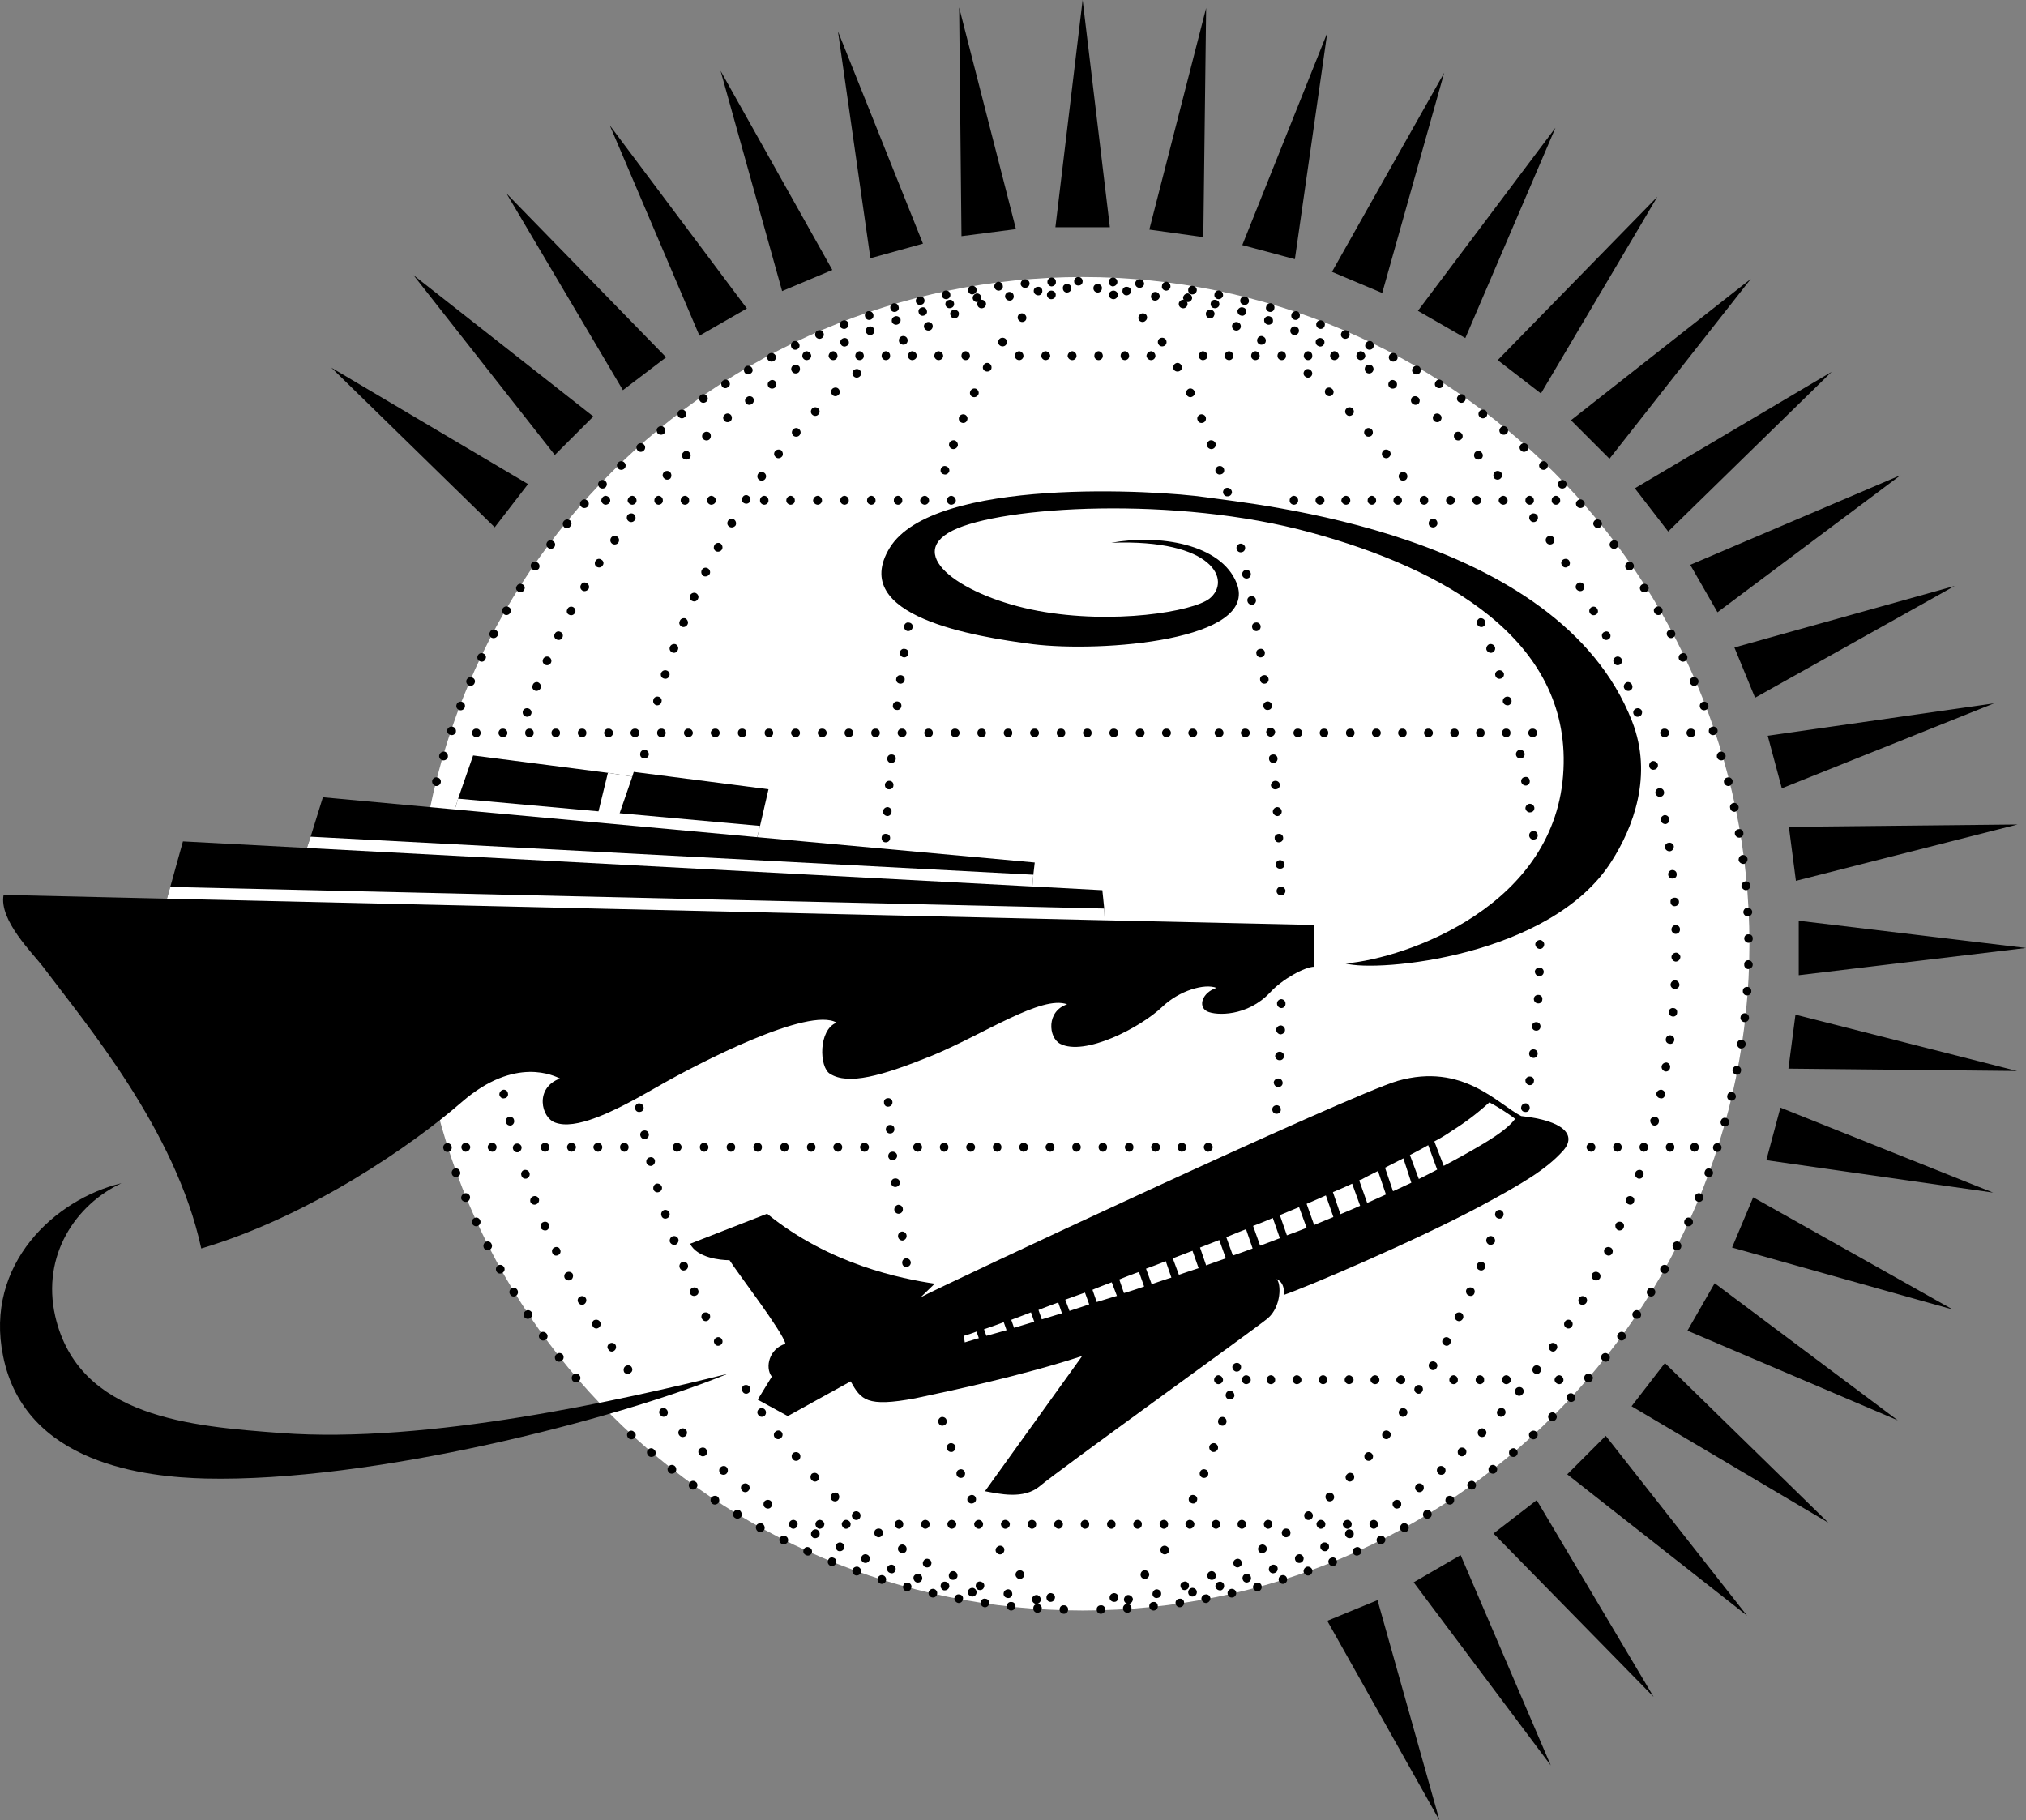
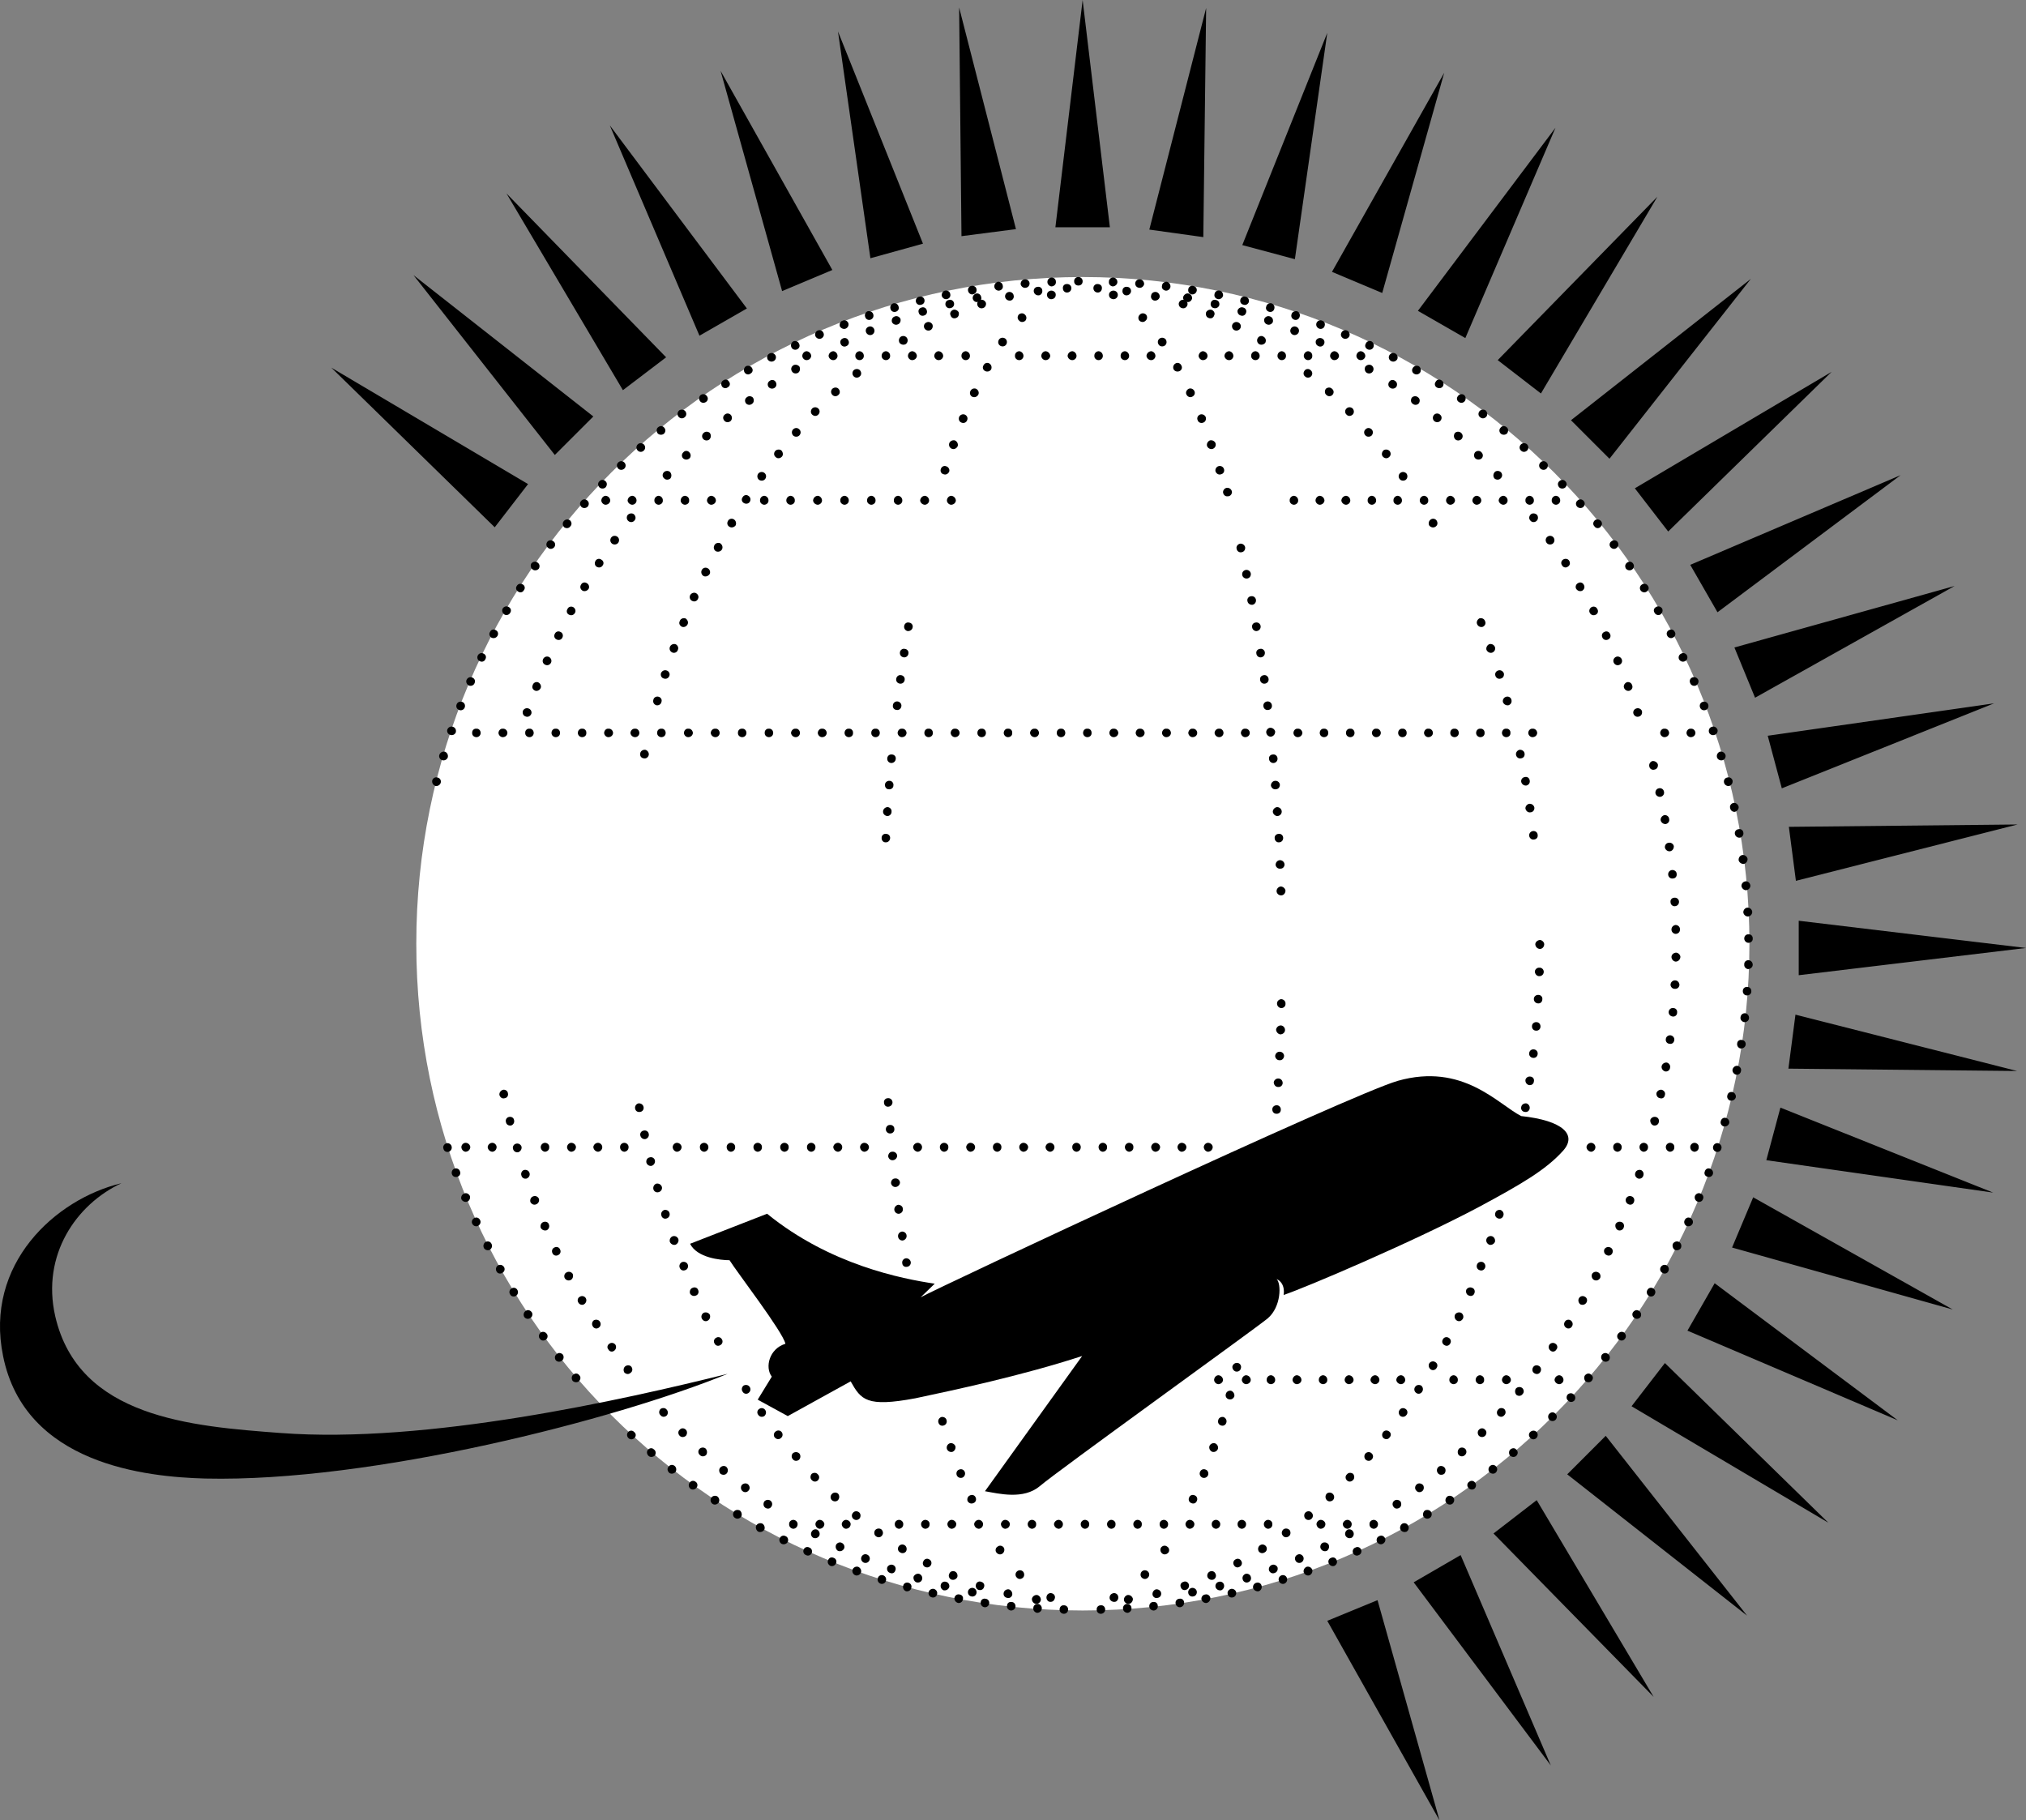
<svg xmlns="http://www.w3.org/2000/svg" width="431.457" height="387.699">
  <rect width="100%" height="100%" fill="#808080" stroke="none" />
  <path fill="#fff" d="M230.558 343c78.415-.031 141.973-63.59 142-142-.027-78.398-63.585-141.957-142-142-78.39.043-141.949 63.602-141.902 142-.047 78.41 63.512 141.969 141.902 142" />
  <path d="m230.558 0 5.801 48.398h-11.601zm-52.101 6.7 18.101 45.198L185.36 55zm-48.597 20 29.198 39-10.101 5.8zM88.058 58.598l38.301 30.101-8.203 8.2zM330.258 376l-29.2-39 10-5.8zm-23.7 11.7-23.902-42.5 10.703-4.4zm65.5-43.602L333.758 314l8.199-8.2zm32.098-41.598-44.797-19.102 5.797-10.097zm20.301-48.5-48.3-6.902 3-11.2zm7-52.102-48.399 5.801v-11.601zm-6.801-52.098-45.2 18.098-3-11.199zm-19.898-48.6-39 29.198-5.801-10.097zM372.86 59.398 342.757 97.7l-8.2-8.199zM331.258 27.2l-19.2 44.8-10.101-5.8zM282.656 7l-6.898 48.2-11.2-3zm-78.398-5.402L216.359 48.8l-11.601 1.5zm-50.801 13.5 23.8 42.402-10.699 4.5zM107.86 41.2l34 34.898-9.204 7zM70.558 78.3l41.899 24.798-7.098 9.203zm281.598 283.098-34.098-34.8 9.2-7.098ZM389.36 324.3l-41.903-24.8 7.101-9.2zm26.5-45.402-47-13.199 4.5-10.699zm13.698-50.8-48.699-.5 1.5-11.5zm.098-52.5-47.2 12-1.5-11.5zM416.258 124.8l-42.5 23.798-4.399-10.7zm-26.2-45.6-34.8 34-7.102-9.2Zm-37.101-37.302-24.8 41.903-9.2-7.102zM307.558 15.5 294.36 62.398l-10.703-4.5zM256.86 1.7l-.602 48.8-11.5-1.602zm-31.204 341.1c-.004-.593.426-.952.902-.902.551-.023.942.418.899.903a.87.87 0 0 1-.899.898c-.507-.004-.93-.414-.902-.898m-5.598-.301c0-.574.442-.918 1-.902.465.05.84.507.801 1-.023.472-.437.894-1 .902-.46-.07-.87-.5-.8-1m-5.602-.5c.02-.578.473-.902 1-.8.496.003.851.476.8 1a.946.946 0 0 1-1 .8c-.503-.063-.89-.508-.8-1m-5.597-.8a.81.81 0 0 1 1-.7c.542.04.878.523.796 1-.055.477-.5.867-1 .8a.935.935 0 0 1-.797-1.1m-5.601-.9c.133-.546.61-.835 1.101-.702.52.054.836.554.7 1-.04.5-.5.87-1 .8-.512-.113-.864-.59-.801-1.097m-5.5-1.203a.967.967 0 0 1 1.101-.7c.535.145.828.657.7 1.102a.865.865 0 0 1-1.102.7c-.461-.079-.793-.567-.7-1.102m-5.397-1.398c.109-.497.605-.747 1.097-.602.5.12.777.644.601 1.101-.074.473-.566.809-1.101.7a.954.954 0 0 1-.598-1.2m-5.402-1.601c.129-.5.637-.727 1.101-.598.516.176.77.71.598 1.2-.113.433-.617.745-1.098.6-.5-.163-.792-.675-.601-1.202m-5.399-1.798a.992.992 0 0 1 1.2-.6c.504.218.734.76.601 1.198-.191.473-.707.766-1.203.602a.993.993 0 0 1-.598-1.2m-5.198-2c.179-.55.706-.738 1.198-.5.461.15.672.7.5 1.098-.19.497-.714.77-1.199.602-.468-.219-.722-.75-.5-1.2m-5.203-2.3c.23-.488.766-.652 1.203-.402.5.172.688.73.5 1.203-.21.406-.746.66-1.203.398-.48-.164-.71-.707-.5-1.199m-5.098-2.402c.27-.535.81-.676 1.301-.399.43.184.594.75.399 1.2a1.01 1.01 0 0 1-1.301.402c-.402-.223-.61-.774-.399-1.203m-5-2.7a1.027 1.027 0 0 1 1.301-.398c.453.297.598.867.399 1.3-.266.415-.82.622-1.301.4-.422-.274-.606-.837-.399-1.302m-4.8-2.898c.261-.422.812-.523 1.3-.3.391.308.508.89.301 1.3-.289.414-.855.598-1.3.3-.434-.234-.594-.804-.301-1.3m-4.801-3a.986.986 0 0 1 1.3-.3c.438.331.536.913.301 1.3-.296.418-.867.582-1.3.3a.979.979 0 0 1-.301-1.3m-4.597-3.2c.312-.48.87-.534 1.296-.202.41.27.48.855.203 1.203a.952.952 0 0 1-1.3.297c-.395-.32-.512-.903-.2-1.297m-4.499-3.403c.335-.476.894-.511 1.296-.199.406.32.457.91.203 1.301-.34.367-.918.484-1.3.2-.43-.348-.524-.93-.2-1.302m-4.402-3.598c.402-.456.957-.468 1.3-.1.442.296.47.886.2 1.3-.356.32-.938.414-1.3.098-.423-.348-.493-.934-.2-1.297M133.758 305c.402-.406.96-.395 1.3 0 .418.3.422.89.098 1.2-.328.402-.918.472-1.297.1a.936.936 0 0 1-.101-1.3m-11.7-12.2c.454-.405 1.008-.327 1.301.098.375.352.309.942-.101 1.301-.325.266-.914.266-1.301-.101-.285-.41-.262-1.004.101-1.297m-3.5-4.403c.403-.37.95-.273 1.301.102.285.43.196 1.016-.203 1.3a.935.935 0 0 1-1.297-.1c-.289-.415-.246-1.005.2-1.302m-3.403-4.598c.43-.277.973-.155 1.3.298.278.375.165.957-.198 1.203-.418.32-1.008.273-1.301-.203-.313-.352-.242-.942.2-1.297m-3.2-4.601c.43-.31.969-.169 1.3.3.243.383.106.96-.3 1.2a.93.93 0 0 1-1.3-.2c-.255-.43-.165-1.012.3-1.3m-3-4.802a.859.859 0 0 1 1.2.301.925.925 0 0 1-.298 1.301c-.386.238-.972.148-1.203-.3-.305-.43-.191-1.009.3-1.302m-2.898-4.898c.508-.25 1.032-.066 1.301.398a.873.873 0 0 1-.402 1.2c-.387.265-.969.148-1.2-.297a.955.955 0 0 1 .301-1.301m-2.601-5c.488-.238 1.008-.031 1.2.398.273.485.07 1.04-.4 1.301-.39.176-.964.035-1.199-.398-.23-.485-.07-1.051.399-1.301m-2.399-5.102c.47-.226.981 0 1.2.5.21.434-.016.98-.5 1.2-.395.18-.961.02-1.2-.5-.19-.418-.008-.977.5-1.2M98.86 254.2c.46-.212.96.034 1.198.5.153.488-.097 1.023-.5 1.198a1.019 1.019 0 0 1-1.3-.5.973.973 0 0 1 .601-1.199m-2.101-5.301c.562-.18 1.05.086 1.199.602.203.45-.066.977-.5 1.098-.473.207-1.027 0-1.2-.5-.179-.465.052-1.012.5-1.2m-1.699-5.398a.915.915 0 0 1 1.098.598.947.947 0 0 1-.598 1.203c-.445.14-.988-.09-1.101-.602-.2-.469.05-1.004.601-1.199m-1.902-77.902c.563.105.817.597.703 1.101a.998.998 0 0 1-1.101.7c-.489-.16-.828-.645-.7-1.2.122-.441.618-.762 1.098-.601m1.602-5.5c.488.203.722.707.601 1.203a.97.97 0 0 1-1.203.597c-.422-.12-.746-.62-.598-1.097.145-.508.653-.809 1.2-.703m1.699-5.298c.527.16.742.677.601 1.2a.94.94 0 0 1-1.199.5.902.902 0 0 1-.601-1.102c.191-.503.71-.785 1.199-.597m2-5.301c.484.195.68.719.5 1.2a.911.911 0 0 1-1.2.5.886.886 0 0 1-.5-1.2c.15-.434.68-.691 1.2-.5m2.101-5.2c.547.212.72.743.5 1.2-.187.484-.746.684-1.199.5-.433-.2-.691-.734-.5-1.2.219-.48.758-.714 1.2-.5m2.398-5.1c.52.222.668.76.402 1.198-.18.485-.742.66-1.203.403-.406-.16-.644-.703-.398-1.203a.88.88 0 0 1 1.199-.399m2.601-4.999c.497.226.625.769.399 1.198-.258.477-.832.63-1.3.403-.38-.227-.595-.781-.298-1.203.184-.485.742-.676 1.2-.399m2.801-4.899c.46.24.57.786.296 1.2-.246.473-.824.602-1.2.398-.456-.285-.648-.843-.398-1.3.27-.43.836-.602 1.301-.297m3.001-4.801a.794.794 0 0 1 .198 1.2.801.801 0 0 1-1.199.3c-.433-.234-.605-.805-.3-1.2.25-.468.82-.62 1.3-.3m3.098-4.7c.484.31.547.864.3 1.298-.34.406-.925.488-1.3.203a.976.976 0 0 1-.3-1.301c.323-.379.901-.508 1.3-.2m3.403-4.5c.417.282.46.837.198 1.2-.359.457-.949.516-1.3.2-.414-.266-.54-.845-.2-1.302.278-.363.86-.464 1.301-.097m3.501-4.501c.433.395.452.95.097 1.298-.297.449-.887.48-1.3.203-.329-.336-.434-.918-.099-1.301.32-.41.907-.488 1.301-.2m3.699-4.202c.422.347.418.906.098 1.3-.363.372-.953.383-1.297.102-.375-.36-.457-.945-.101-1.3.328-.415.918-.47 1.3-.102m3.899-4.098c.375.344.351.902 0 1.3a.97.97 0 0 1-1.3 0c-.345-.34-.403-.929 0-1.3.312-.371.901-.402 1.3 0m4-4a.905.905 0 0 1 0 1.3c-.399.368-.988.333-1.3 0-.356-.363-.388-.956 0-1.3a.9.9 0 0 1 1.3 0m4.199-3.8c.356.421.29.976-.098 1.3a.892.892 0 0 1-1.3-.102c-.313-.324-.32-.918.101-1.3.348-.297.938-.286 1.297.101m4.301-3.601c.371.41.281.96-.098 1.3-.418.309-1.004.227-1.3-.097-.313-.426-.297-1.016.097-1.301.402-.363.992-.328 1.3.098m4.501-3.5c.328.468.215 1.015-.2 1.3-.406.332-.988.227-1.3-.199-.266-.344-.227-.937.2-1.3.394-.254.984-.192 1.3.199m4.601-3.2c.313.407.18.95-.199 1.2-.465.336-1.043.207-1.3-.2a.94.94 0 0 1 .199-1.3.935.935 0 0 1 1.3.3m4.7-3.098c.328.43.175.966-.301 1.2-.39.316-.965.164-1.2-.2-.28-.448-.195-1.034.301-1.3.372-.285.954-.18 1.2.3m4.898-2.902c.274.446.094.977-.398 1.2-.395.293-.961.117-1.2-.297A.987.987 0 0 1 158.86 78c.453-.215 1.032-.086 1.297.398m4.999-2.698c.219.46.024.98-.398 1.198-.489.262-1.047.063-1.301-.398-.195-.39-.063-.969.402-1.2.446-.25 1.016-.093 1.297.4m5-2.5c.274.468.055.98-.398 1.198-.473.223-1.024.004-1.2-.398a.966.966 0 0 1 .399-1.3c.445-.18 1.012-.005 1.2.5m5.203-2.302c.222.485-.016.989-.5 1.2-.462.191-1-.047-1.204-.5-.176-.434 0-1 .5-1.2a.898.898 0 0 1 1.203.5m5.297-2.098c.164.505-.094 1-.598 1.2-.457.164-.988-.098-1.199-.5-.129-.5.07-1.055.598-1.2.434-.222.98 0 1.2.5m5.3-1.902c.187.543-.094 1.028-.598 1.2-.468.152-.988-.13-1.101-.598-.192-.445.03-.996.5-1.2.504-.124 1.043.122 1.199.598m5.403-1.598c.175.493-.122.962-.602 1.098-.508.153-1.016-.152-1.102-.597-.183-.48.063-1.02.602-1.203a.929.929 0 0 1 1.101.703m5.501-1.501c.132.563-.188 1.02-.704 1.098-.48.172-.973-.152-1.098-.597-.105-.492.16-1.02.7-1.102.457-.164.972.121 1.101.602m5.501-1.203c.14.554-.196 1-.704 1.101-.496.106-.976-.238-1.098-.699-.074-.48.215-1 .7-1.102.52-.105 1.027.204 1.101.7m5.598-1c.101.57-.25 1-.8 1.101-.466.067-.93-.297-1-.8-.087-.446.222-.954.702-1 .532-.122 1.028.206 1.098.699m5.601-.7c.098.504-.273.922-.8 1a.94.94 0 0 1-1-.8 1.003 1.003 0 0 1 .8-1.098c.485-.012.965.336 1 .898m5.7-.598c.02.563-.367.966-.899 1-.492.052-.93-.347-1-.8-.008-.508.34-.988.899-1 .465-.074.93.29 1 .8m5.602-.3c.058.55-.344.937-.903 1-.469-.02-.887-.438-.899-.902a.948.948 0 0 1 .899-1c.465-.004.918.379.902.902m5.699-.102c.008.563-.406.934-.902.903a.842.842 0 0 1-.898-.903c-.04-.46.343-.914.898-.898a.89.89 0 0 1 .902.898m3.899 283.802a.857.857 0 0 1-.899-.9c-.054-.484.336-.925.899-.902.465-.05.894.309.902.903.016.484-.406.894-.902.898m5.699-.199c-.574-.008-.988-.43-1-.902a.925.925 0 0 1 .8-1c.548-.016.99.328 1 .902.06.5-.35.93-.8 1m5.602-.5c-.532.043-.961-.367-1-.8-.063-.524.293-.997.8-1 .516-.102.97.222 1 .8.079.492-.312.938-.8 1m5.602-.7a.897.897 0 0 1-1-.8c-.094-.477.241-.96.796-1a.82.82 0 0 1 1 .7.951.951 0 0 1-.797 1.1m5.598-.902c-.512.07-.973-.3-1.098-.8-.05-.446.266-.946.797-1 .48-.133.957.156 1.102.703.05.508-.301.984-.801 1.097m5.601-1.198c-.554.148-1.03-.204-1.101-.7-.14-.445.156-.957.7-1.102a.98.98 0 0 1 1.1.7c.083.535-.25 1.023-.699 1.101m5.5-1.301a1.054 1.054 0 0 1-1.199-.699c-.086-.457.188-.98.7-1.101.48-.145.98.105 1.097.601a.978.978 0 0 1-.598 1.2m5.399-1.599c-.492.145-.996-.167-1.098-.6-.187-.49.07-1.024.598-1.2.453-.129.96.098 1.101.598a.936.936 0 0 1-.601 1.203m5.403-1.801c-.509.164-1.024-.129-1.204-.602-.144-.437.086-.98.602-1.199.453-.129.972.078 1.199.602a1.016 1.016 0 0 1-.598 1.199m5.297-2c-.496.168-1.02-.105-1.2-.602-.179-.398.028-.949.5-1.097.481-.239 1.005-.051 1.2.5.211.449-.043.98-.5 1.199m5.204-2.3c-.47.26-1.005.007-1.204-.4-.2-.472-.008-1.03.5-1.202.426-.25.961-.086 1.203.402.2.492-.03 1.035-.5 1.2m5.098-2.4c-.43.24-.973.009-1.2-.402-.206-.449-.038-1.015.4-1.199.48-.277 1.015-.137 1.3.399.2.43-.008.98-.5 1.203m5.101-2.601a1.036 1.036 0 0 1-1.3-.4c-.211-.433-.067-1.003.398-1.3.434-.2.98-.078 1.203.398.293.465.11 1.028-.3 1.301m4.898-2.899c-.461.298-1.024.114-1.3-.3-.22-.41-.102-.992.3-1.3.476-.223 1.027-.122 1.3.3.282.496.118 1.066-.3 1.3m4.801-3c-.446.282-1.016.118-1.301-.3-.246-.387-.149-.969.3-1.3.407-.235.962-.157 1.301.3.25.441.11 1.016-.3 1.3m4.699-3.202a.947.947 0 0 1-1.3-.297c-.29-.348-.216-.934.202-1.203.414-.332.969-.278 1.297.203.3.394.184.976-.2 1.297m4.501-3.398c-.395.284-.973.167-1.3-.2-.266-.39-.216-.98.202-1.3.39-.313.95-.278 1.297.198.313.372.219.954-.2 1.301m4.404-3.601c-.376.316-.958.222-1.302-.098-.28-.414-.253-1.004.098-1.3.434-.368.988-.356 1.301.1.383.364.312.95-.098 1.298m4.297-3.798a.871.871 0 0 1-1.297-.1c-.336-.31-.332-.9 0-1.2.426-.395.985-.406 1.399 0a.96.96 0 0 1-.102 1.3m4.102-3.902c-.367.364-.961.317-1.301 0-.336-.367-.36-.957 0-1.3.371-.38.93-.414 1.3 0 .387.351.36.941 0 1.3m4.001-4.098c-.399.395-.992.368-1.301 0-.399-.288-.441-.878-.098-1.3.36-.328.914-.383 1.297 0a.94.94 0 0 1 .102 1.3m3.699-4.202c-.297.367-.887.367-1.3.101-.321-.36-.388-.949-.099-1.3.38-.426.934-.504 1.301-.098.45.293.473.886.098 1.297m3.699-4.398c-.36.39-.953.413-1.297.1-.41-.284-.5-.87-.203-1.3.34-.375.887-.473 1.3-.102.435.297.477.887.2 1.301m3.402-4.601c-.304.476-.894.523-1.3.203-.375-.246-.489-.828-.2-1.203.317-.453.86-.575 1.301-.297.43.355.5.945.2 1.297m3.301-4.598c-.329.426-.919.496-1.302.2-.417-.24-.554-.817-.3-1.2.32-.469.86-.61 1.3-.3.454.288.543.87.301 1.3m3.001-4.8c-.243.448-.829.538-1.204.3a.907.907 0 0 1-.297-1.3.854.854 0 0 1 1.2-.302c.48.293.593.872.3 1.301m2.899-4.899c-.242.446-.825.563-1.2.298a.855.855 0 0 1-.402-1.2c.258-.464.781-.648 1.3-.398a.977.977 0 0 1 .302 1.3m2.699-5c-.246.434-.82.575-1.3.4a1.136 1.136 0 0 1-.4-1.302c.282-.43.801-.636 1.301-.398.458.25.622.816.399 1.3m2.5-5.202c-.25.52-.816.68-1.3.5-.395-.22-.622-.766-.4-1.2.208-.5.72-.726 1.2-.5.496.223.68.782.5 1.2m2.199-5.2c-.16.504-.723.692-1.2.5-.413-.175-.663-.71-.5-1.199.227-.465.727-.71 1.2-.5.524.2.73.754.5 1.2m2.102-5.301a.883.883 0 0 1-1.2.5.796.796 0 0 1-.5-1.098c.137-.516.625-.781 1.098-.602.54.188.766.735.602 1.2m1.8-5.398c-.125.51-.667.741-1.101.6a.93.93 0 0 1-.598-1.202.903.903 0 0 1 1.098-.598c.539.195.789.73.601 1.2m1.7-5.5c-.18.554-.715.804-1.2.698-.445-.148-.753-.652-.601-1.097.121-.543.586-.848 1.101-.703a.96.96 0 0 1 .7 1.101m1.398-5.499c-.152.53-.68.804-1.2.698-.417-.113-.75-.601-.597-1.097.082-.504.535-.828 1.098-.703.484.12.777.632.7 1.101m1.101-5.601c-.055.558-.57.855-1 .8-.516-.128-.867-.601-.801-1.097.125-.516.566-.86 1.101-.801.524.145.836.645.7 1.098m1-5.598c-.082.54-.582.852-1.102.8-.433-.089-.805-.55-.7-1.1a.796.796 0 0 1 1-.7c.54.035.872.52.802 1m.699-5.602c-.031.485-.52.82-1 .801-.48-.086-.867-.531-.8-1 .042-.554.456-.93 1-.898a.956.956 0 0 1 .8 1.097m.5-5.698c-.012.495-.484.85-1 .8-.45-.016-.856-.445-.8-1 .015-.473.413-.863 1-.8.487.01.859.472.8 1m.301-5.7c-.02.496-.48.871-1 .898-.442-.054-.864-.468-.801-1-.035-.496.348-.902.902-.898.52.023.91.469.899 1m0-5.602c.05.504-.395.895-.899.903a.931.931 0 0 1-.902-.903c-.004-.52.363-.941.902-.898.535-.055.942.375.899.898m-.102-5.698c.004.546-.426.952-.898 1a1.02 1.02 0 0 1-1-.9c.008-.507.355-.94.898-1 .531.005.953.419 1 .9m-.398-5.602c.03.496-.38.922-.899 1-.441.008-.91-.356-1-.899 0-.48.332-.93.899-1 .504-.023.941.371 1 .899m-.602-5.7c.043.563-.355 1-.797 1.102-.511.023-.996-.32-1.101-.8-.028-.54.285-1 .8-1.102.555-.036 1.008.343 1.098.8m-.898-5.598a.916.916 0 0 1-.7 1.098c-.507.07-1-.25-1.101-.8-.07-.465.223-.938.8-1 .481-.118.95.242 1 .703m-.999-5.501c.078.481-.278.95-.801 1.098a.918.918 0 0 1-1-.8c-.14-.453.133-.938.7-1.098.487-.066.968.277 1.1.8m-1.3-5.6c.121.554-.223 1.038-.7 1.198-.456.079-.976-.207-1.1-.699-.126-.504.128-.996.702-1.101.469-.16.965.16 1.098.601m-1.5-5.399c.137.477-.188.977-.598 1.098-.511.153-1.043-.109-1.203-.597a1 1 0 0 1 .602-1.203 1.031 1.031 0 0 1 1.199.703m-1.699-5.403c.129.47-.172.98-.602 1.102-.48.188-1.02-.05-1.2-.5-.151-.523.063-1.04.602-1.2.477-.187.997.094 1.2.598m-2-5.398c.21.527-.07 1.047-.5 1.2-.469.195-1.02-.02-1.2-.5-.19-.481.004-1.005.5-1.2.508-.191 1.04.066 1.2.5m-2.102-5.2c.18.466-.078 1-.5 1.2-.465.184-1.02-.016-1.2-.5-.23-.457-.058-.988.403-1.2a.992.992 0 0 1 1.297.5m-2.398-5.202c.234.5-.004 1.043-.399 1.203-.472.258-1.035.082-1.3-.403-.18-.437-.032-.976.5-1.199.437-.242.988-.027 1.199.399m-2.602-5c.285.422.07.976-.398 1.203-.38.226-.953.074-1.2-.403-.238-.43-.105-.972.399-1.199a.814.814 0 0 1 1.2.399m-2.7-5c.238.457.043 1.015-.399 1.3a.9.9 0 0 1-1.199-.398c-.285-.414-.176-.96.297-1.2.453-.304 1.02-.132 1.3.298m-2.999-4.798c.293.395.121.966-.3 1.2-.391.285-.974.18-1.298-.3a.877.877 0 0 1 .297-1.2.881.881 0 0 1 1.3.3m-3.198-4.8a.89.89 0 0 1-.2 1.3c-.386.286-.972.204-1.3-.202-.262-.434-.196-.989.3-1.297a.832.832 0 0 1 1.2.199m-3.301-4.602c.328.457.203 1.036-.2 1.301-.363.317-.952.258-1.3-.199a.83.83 0 0 1 .2-1.2.906.906 0 0 1 1.3.098m-3.5-4.398c.324.383.223.965-.2 1.3a.817.817 0 0 1-1.199-.202c-.367-.348-.347-.903.098-1.297.383-.29.969-.211 1.301.199m-3.699-4.3c.343.355.261.94-.102 1.3a.988.988 0 0 1-1.297-.102c-.332-.394-.336-.953.098-1.3.371-.368.96-.313 1.3.101m-3.897-4.199c.39.371.331.96 0 1.3-.36.329-.95.34-1.302 0-.363-.398-.386-.956 0-1.3.387-.402.977-.371 1.301 0m-3.999-4c.374.344.343.937 0 1.3-.325.333-.915.368-1.302 0-.355-.343-.398-.898 0-1.3.344-.375.934-.367 1.301 0m-4.203-3.902c.41.382.402.976.102 1.3-.34.399-.93.457-1.301.102-.399-.324-.465-.879-.098-1.3a.954.954 0 0 1 1.297-.102M320.86 91c.382.285.394.875.097 1.3a1.008 1.008 0 0 1-1.3.098c-.391-.34-.485-.89-.099-1.3.297-.426.887-.461 1.301-.098m-4.499-3.602c.413.364.452.957.198 1.301-.324.426-.906.531-1.3.2-.426-.286-.54-.833-.2-1.301.305-.391.895-.453 1.301-.2m-4.601-3.3a.963.963 0 0 1 .199 1.3c-.27.407-.848.536-1.3.2a.808.808 0 0 1-.2-1.2c.285-.476.871-.562 1.3-.3m-4.8-3.098c.484.266.57.852.3 1.3-.245.364-.82.516-1.3.2a.797.797 0 0 1-.2-1.2.8.8 0 0 1 1.2-.3m-4.801-3c.426.297.535.883.3 1.3a.938.938 0 0 1-1.3.298.84.84 0 0 1-.297-1.2c.254-.484.832-.613 1.297-.398m-5-2.7c.453.231.586.81.402 1.2-.265.46-.824.66-1.3.398a.886.886 0 0 1-.399-1.199c.27-.492.84-.648 1.297-.398m-5.098-2.601a.988.988 0 0 1 .399 1.3c-.188.402-.738.621-1.2.398-.464-.218-.683-.73-.398-1.199.176-.504.742-.68 1.2-.5m-5.199-2.301c.488.2.663.766.5 1.2-.212.453-.755.691-1.204.5-.496-.211-.734-.715-.5-1.2a.891.891 0 0 1 1.203-.5m-5.301-2.098c.516.145.715.7.5 1.2-.128.402-.656.664-1.101.5-.516-.2-.774-.695-.598-1.2.207-.5.754-.722 1.2-.5m-5.301-2a.95.95 0 0 1 .5 1.2.875.875 0 0 1-1.102.598c-.515-.172-.797-.657-.598-1.2.145-.476.684-.722 1.2-.597m-5.5-1.703c.527.183.773.722.601 1.203-.097.445-.605.75-1.101.597-.489-.136-.79-.605-.602-1.097.113-.543.645-.805 1.102-.703m-5.5-1.398c.527.081.797.609.699 1.1-.137.446-.629.77-1.098.598-.531-.078-.847-.535-.703-1.097a.853.853 0 0 1 1.102-.602m-5.5-1.301c.472.102.761.622.699 1.102-.133.46-.613.805-1.098.7-.523-.102-.855-.548-.703-1.102.063-.496.57-.805 1.102-.7m-5.7-1a.87.87 0 0 1 .801 1c-.082.504-.547.868-1.101.801-.461-.101-.813-.531-.7-1.101.06-.493.555-.82 1-.7M248.457 60c.523.113.851.605.8 1.098-.066.464-.519.847-1 .8-.538-.078-.91-.496-.8-1 .023-.562.504-.91 1-.898m-5.699-.5c.547.012.894.492.898 1-.082.453-.52.852-1 .8-.543-.034-.93-.437-.898-1 .058-.51.523-.874 1-.8m-5.7-.402a.963.963 0 0 1 .899 1c-.023.464-.441.882-1 .902-.469-.063-.871-.45-.8-1-.028-.523.425-.906.901-.902m-14 4.102c-.238-.466-.03-.981.399-1.2a.997.997 0 0 1 1.3.398c.176.43.036 1.004-.398 1.2-.488.265-1.054.101-1.3-.399m-6.001 5.101c-.44-.355-.421-.91-.101-1.3.387-.355.976-.352 1.3 0a.924.924 0 0 1 .102 1.3c-.37.348-.96.387-1.3 0m-4.102 5.298c-.422-.297-.492-.848-.2-1.297.29-.403.872-.489 1.301-.203.368.257.52.832.2 1.3-.258.38-.836.512-1.301.2M209.758 79a.82.82 0 0 1-.301-1.2.858.858 0 0 1 1.2-.402c.437.235.644.79.401 1.301a.978.978 0 0 1-1.3.301m-2.7 5.5a.892.892 0 0 1-.402-1.2.934.934 0 0 1 1.203-.5c.45.223.7.762.5 1.2-.234.496-.781.723-1.3.5m-2.301 5.5c-.489-.18-.68-.707-.5-1.2a.958.958 0 0 1 1.199-.5c.45.184.726.712.5 1.2-.156.465-.691.719-1.2.5m-1.999 5.598c-.547-.2-.758-.72-.602-1.2.188-.488.73-.722 1.203-.597.438.195.735.71.598 1.199-.207.48-.73.754-1.2.598m-1.8 5.402c-.535-.125-.762-.637-.598-1.102.145-.511.68-.765 1.098-.597.5.12.812.625.7 1.097-.196.504-.708.797-1.2.602m-7.699 33.398c-.496-.113-.79-.59-.7-1.097.079-.504.575-.828 1-.703.524.035.903.492.801 1-.07.504-.539.863-1.101.8m-.801 5.602c-.578-.094-.883-.563-.8-1.102.073-.48.562-.812 1-.699.515.031.901.48.8 1a.904.904 0 0 1-1 .801m-.801 5.598c-.566-.07-.875-.532-.797-1 .059-.551.543-.891 1-.797.496.035.89.476.797 1a.883.883 0 0 1-1 .797m-.699 5.602c-.574-.036-.89-.497-.8-1 .034-.516.51-.864 1-.802.468.055.87.489.8 1-.055.512-.504.895-1 .801m-1.199 11.301a.884.884 0 0 1-.801-1 .847.847 0 0 1 1-.8c.457-.005.871.417.8.898a.924.924 0 0 1-1 .902m-.499 5.598c-.496-.012-.836-.457-.801-1 .047-.485.512-.848 1-.797a.85.85 0 0 1 .8 1c.009.465-.425.867-1 .797m-.3 5.702c-.586-.07-.93-.51-.899-1 .036-.534.497-.91 1-.902.458.055.883.47.801 1 .012.497-.414.903-.902.903m-.399 5.597c-.503-.023-.851-.457-.8-1 .004-.484.453-.863.898-.8.52-.012.95.398.902.902-.008.52-.433.934-1 .898m.598 56.302c-.504.042-.902-.348-.898-.9-.074-.472.332-.905.8-.902a.875.875 0 0 1 1 .801c.04.508-.332.969-.902 1m.5 5.699a.896.896 0 0 1-1-.8c-.039-.559.36-.996.8-1 .52-.075 1 .273 1 .8a.861.861 0 0 1-.8 1m.5 5.7c-.515.054-.926-.325-1-.797-.027-.551.367-.992.8-1a.948.948 0 0 1 1.102.797.986.986 0 0 1-.902 1m.602 5.702c-.504.052-.918-.323-1-.8-.031-.543.351-.992.8-1 .508-.098 1 .234 1.098.8.016.454-.336.93-.898 1m.699 5.7c-.504.047-.922-.32-1-.8-.055-.54.324-.993.8-1.102.481-.012.977.312 1 .8.106.532-.238 1.012-.8 1.102m.801 5.7a.932.932 0 0 1-1-.802c-.086-.539.285-1 .8-1.097.438-.04.938.277 1 .797.086.496-.246.984-.8 1.101m.898 5.601c-.523.118-.957-.234-1-.702a.904.904 0 0 1 .703-1.098.971.971 0 0 1 1.098.8.895.895 0 0 1-.8 1m7.8 33.798c-.496.172-.973-.118-1.098-.598-.18-.5.114-1.016.598-1.2.437-.1.98.134 1.101.598.184.52-.07 1.051-.601 1.2m1.903 5.602a.983.983 0 0 1-1.204-.602.977.977 0 0 1 .602-1.2c.43-.136.98.079 1.199.602.121.45-.113.988-.598 1.2m2.098 5.5c-.527.183-1.027-.071-1.2-.5-.206-.524.052-1.06.5-1.2a.872.872 0 0 1 1.2.5c.184.434-.027.984-.5 1.2m2.403 5.398c-.532.273-1.04.047-1.302-.399-.167-.488.06-1.035.5-1.199.434-.238 1-.074 1.2.398.23.457.05 1.02-.399 1.2m6.098 10.8c-.434.29-.973.153-1.3-.3-.255-.395-.126-.97.3-1.2.367-.316.957-.253 1.3.2.239.394.153.98-.3 1.3M217.86 336c-.434.406-.989.363-1.302 0a.877.877 0 0 1 0-1.3.928.928 0 0 1 1.301 0c.328.37.34.96 0 1.3m6.699 4.598c-.18.504-.71.668-1.199.5a.984.984 0 0 1-.402-1.297c.16-.399.695-.649 1.2-.403.437.18.663.723.401 1.2m-17.402-277c-.074-.524.266-.965.8-1.098a.896.896 0 0 1 1 .8c.138.43-.155.946-.698 1-.465.141-.969-.167-1.102-.702M201.36 65c-.122-.566.19-1.023.698-1.102.489-.175.985.149 1.098.602.125.48-.14 1.012-.7 1.098-.437.164-.956-.118-1.097-.598m-5.703 1.598c-.183-.504.106-.98.602-1.098a.824.824 0 0 1 1.101.598.815.815 0 0 1-.601 1.101c-.438.18-.973-.078-1.102-.601m-5.699 2c-.156-.551.11-1.043.601-1.2.473-.195 1 .075 1.2.5.129.48-.078 1.036-.602 1.2-.445.187-.988-.043-1.2-.5m-5.499 2.202a.885.885 0 0 1 .5-1.202c.469-.215 1.008.027 1.2.5.187.414.007.98-.5 1.203a.939.939 0 0 1-1.2-.5m-5.399 2.499c-.253-.495-.039-1.01.399-1.202.488-.254 1.035-.04 1.2.402a.82.82 0 0 1-.4 1.2.852.852 0 0 1-1.199-.4m-10.402 5.798c-.305-.473-.144-1.004.3-1.297.435-.246 1.005-.086 1.302.297.203.441.11 1.027-.301 1.3-.465.262-1.043.145-1.3-.3m-5.001 3.3c-.3-.488-.164-1.03.3-1.3.388-.309.962-.176 1.2.203.305.418.238 1.004-.2 1.297a.96.96 0 0 1-1.3-.2m-4.796 3.5c-.333-.48-.22-1.027.198-1.3.403-.344.985-.239 1.301.101.262.43.227 1.02-.203 1.301a.92.92 0 0 1-1.297-.102m-4.601 3.7c-.387-.45-.301-1 .101-1.297.387-.36.977-.281 1.297.097.293.364.285.958-.098 1.301-.41.313-1 .282-1.3-.101m-4.5 3.902c-.36-.414-.301-.969.101-1.3.36-.36.95-.31 1.297 0 .3.405.317.995-.098 1.398-.347.289-.937.285-1.3-.098m-4.301 4.098c-.348-.383-.313-.938.101-1.297.317-.367.907-.34 1.2 0 .386.344.43.933.101 1.297-.402.363-.992.382-1.402 0m-4 4.3c-.441-.363-.43-.921-.098-1.3.364-.38.953-.38 1.297-.098.367.371.438.96.102 1.398-.364.317-.95.364-1.301 0M133.86 111c-.438-.328-.477-.883-.204-1.3.356-.4.942-.45 1.3-.2.407.336.528.918.2 1.3a.893.893 0 0 1-1.297.2m-3.499 4.8c-.434-.327-.497-.878-.204-1.3.3-.422.887-.5 1.3-.2.376.255.52.829.2 1.298-.27.37-.851.496-1.297.203m-3.301 4.899c-.421-.286-.503-.837-.199-1.302.25-.398.832-.503 1.2-.199.445.219.613.785.3 1.2-.246.453-.816.597-1.3.3m-3.001 5.101c-.496-.316-.601-.862-.3-1.3.218-.45.797-.574 1.199-.3.43.21.621.773.402 1.198-.3.457-.867.63-1.3.403m-2.903 5.097c-.457-.222-.586-.765-.297-1.199.196-.472.766-.62 1.2-.398.417.226.632.781.398 1.199-.25.488-.805.684-1.3.398m-2.599 5.302a.828.828 0 0 1-.402-1.2.832.832 0 0 1 1.203-.402c.422.16.66.703.399 1.203-.184.426-.735.64-1.2.398m-2.402 5.399c-.531-.22-.707-.746-.5-1.2a.921.921 0 0 1 1.203-.5c.446.196.703.727.5 1.2-.207.472-.746.71-1.203.5m-2.199 5.5c-.54-.227-.73-.75-.5-1.2.137-.507.687-.726 1.101-.597.485.215.766.738.598 1.199-.203.5-.734.758-1.2.598m-1.999 5.5c-.527-.157-.742-.668-.598-1.2a.948.948 0 0 1 1.2-.5c.44.13.742.641.597 1.102-.187.512-.707.79-1.2.598m-4.499 81.3c-.508.153-.953-.183-1.098-.699-.066-.488.278-.972.797-1.101.426-.067.942.218 1 .703.152.523-.152 1.031-.7 1.097m1.404 5.802c-.567.1-1.024-.216-1.102-.7a.845.845 0 0 1 .601-1.102c.489-.136 1.016.13 1.098.602a.948.948 0 0 1-.598 1.2m1.501 5.698c-.497.106-.966-.195-1.102-.699-.149-.48.156-.988.601-1.101a.96.96 0 0 1 1.2.601c.105.477-.16 1.004-.7 1.2m1.797 5.601c-.496.137-.976-.14-1.098-.602a.92.92 0 0 1 .5-1.199c.493-.14 1.04.086 1.2.602.164.457-.078.996-.602 1.199m2 5.5c-.484.203-.976-.059-1.2-.5-.14-.52.126-1.05.602-1.2.426-.19.981.012 1.2.5a.96.96 0 0 1-.602 1.2m2.301 5.5a1.076 1.076 0 0 1-1.3-.5c-.153-.508.089-1.047.5-1.2.476-.222 1.042-.046 1.202.4a.983.983 0 0 1-.402 1.3m2.403 5.3a.84.84 0 0 1-1.204-.402c-.242-.48-.023-1.03.402-1.199.446-.242 1.02-.086 1.2.399a.836.836 0 0 1-.399 1.203m2.699 5.297c-.519.254-1.039.054-1.3-.399-.215-.457-.02-1.015.398-1.199a.972.972 0 0 1 1.3.3c.192.481.036 1.052-.398 1.298m2.802 5.202c-.43.223-.962.048-1.204-.402-.27-.441-.098-1.003.3-1.199a.904.904 0 0 1 1.302.301c.23.41.101.988-.399 1.3m3.098 5a.838.838 0 0 1-1.2-.3c-.312-.445-.163-1.02.2-1.3.45-.235 1.035-.15 1.3.3.286.418.18 1-.3 1.3m3.301 4.9c-.414.3-.957.167-1.2-.302-.343-.375-.214-.953.2-1.199.375-.304.965-.246 1.3.2a.96.96 0 0 1-.3 1.3m3.5 4.699c-.395.38-.942.27-1.301-.097-.262-.45-.16-1.032.2-1.301.405-.316 1-.281 1.3.098.32.441.262 1.027-.2 1.3m7.7 9.102c-.445.371-1 .309-1.3-.102-.391-.351-.34-.941 0-1.3.374-.29.968-.305 1.3.101a.93.93 0 0 1 0 1.301m4.101 4.3c-.43.36-.984.325-1.3 0-.407-.405-.383-.995 0-1.3.304-.375.894-.418 1.3 0 .317.313.336.902 0 1.3m4.302 4.098c-.419.364-.973.352-1.302 0a.891.891 0 0 1-.101-1.3c.324-.344.914-.41 1.3-.098.368.383.415.973.102 1.398m4.399 3.902c-.317.368-.875.384-1.301.098-.36-.378-.387-.968-.098-1.3.328-.407.914-.5 1.297-.2a.99.99 0 0 1 .102 1.403m4.699 3.597c-.336.473-.895.512-1.3.2-.411-.313-.466-.903-.2-1.297.32-.371.898-.496 1.3-.203.415.332.516.918.2 1.3m4.801 3.5c-.285.45-.84.516-1.301.2-.387-.27-.469-.856-.2-1.297.278-.352.852-.504 1.301-.203a.92.92 0 0 1 .2 1.3m10.199 6.2c-.297.492-.844.609-1.3.402-.438-.293-.579-.867-.298-1.3.188-.407.742-.614 1.2-.4.44.286.624.848.398 1.298m5.301 2.702c-.282.532-.817.677-1.301.5a1.048 1.048 0 0 1-.399-1.3c.22-.406.762-.64 1.2-.402.484.218.695.77.5 1.203m5.398 2.499a.912.912 0 0 1-1.2.5c-.495-.226-.69-.784-.5-1.202.192-.465.724-.727 1.2-.5a.905.905 0 0 1 .5 1.203m5.5 2.199a.776.776 0 0 1-1.098.5c-.53-.156-.753-.7-.601-1.2.184-.405.703-.69 1.2-.5a.871.871 0 0 1 .5 1.2m5.703 1.898c-.16.52-.669.743-1.204.602-.445-.168-.7-.703-.598-1.2.188-.421.692-.734 1.2-.6.472.175.765.69.601 1.198m5.797 1.602c-.176.531-.672.785-1.2.7a.987.987 0 0 1-.597-1.2.852.852 0 0 1 1.098-.602c.476.094.793.59.7 1.102m5.8 1.3c-.121.54-.602.817-1.098.7-.511-.09-.816-.594-.703-1.102.078-.433.547-.796 1.102-.699a.957.957 0 0 1 .699 1.102M226.36 61.398a.785.785 0 0 1 .796-.898c.563-.059.985.355 1 .8.031.516-.332.985-.898 1-.461.036-.91-.343-.899-.902m-6.203.7c-.07-.543.29-.965.8-1 .509-.11.966.265 1 .703.102.515-.218 1.015-.698 1.097-.54.059-1.024-.277-1.102-.8m-6.098 1.202a.953.953 0 0 1 .7-1.1c.535-.114 1.023.218 1.101.698.14.457-.133.985-.601 1.102-.535.113-1.047-.18-1.2-.7" />
  <path d="M208.156 65c-.164-.488.121-.965.602-1.102.496-.183 1.011.106 1.199.602.11.422-.121.969-.598 1.098a.906.906 0 0 1-1.203-.598m-5.699 2.2c-.258-.458-.016-.962.5-1.2.434-.156.973.09 1.2.5.144.48-.04 1.043-.5 1.2-.49.237-1.044.034-1.2-.5m-5.597 2.698c-.231-.48-.028-1 .398-1.199.488-.27 1.043-.066 1.3.399.18.39.043.964-.402 1.203a.974.974 0 0 1-1.297-.403M191.558 73c-.261-.508-.097-1.04.301-1.3.48-.278 1.051-.114 1.297.3a.963.963 0 0 1-.297 1.3c-.418.227-1 .11-1.3-.3m-9.801 7.098a.93.93 0 0 1 .101-1.297c.446-.332 1.032-.25 1.297.097.34.399.328.993-.098 1.301a.9.9 0 0 1-1.3-.101m-4.5 4c-.387-.414-.328-.97 0-1.297.425-.367 1.015-.32 1.3 0 .368.386.387.976 0 1.297-.367.379-.957.379-1.3 0m-4.301 4.202c-.371-.359-.344-.917 0-1.3a.941.941 0 0 1 1.3 0 .886.886 0 0 1 0 1.3c-.308.356-.898.387-1.3 0m-4 4.5c-.399-.39-.402-.948-.098-1.3.367-.422.961-.441 1.297-.102.39.293.477.88.102 1.301-.301.356-.887.418-1.301.102m-3.699 4.597c-.477-.336-.512-.89-.2-1.3.32-.399.91-.45 1.301-.2.367.348.485.926.2 1.301-.348.434-.934.528-1.301.2m-3.602 4.801c-.414-.321-.473-.876-.2-1.302a.95.95 0 0 1 1.302-.199c.39.27.535.844.199 1.301-.258.379-.836.5-1.3.2m-3.297 4.898a.812.812 0 0 1-.204-1.2c.254-.476.836-.578 1.203-.3.446.246.614.812.297 1.3-.238.375-.812.524-1.297.2m-2.999 5.102c-.493-.274-.602-.821-.302-1.302.22-.41.797-.535 1.2-.3.43.25.62.812.398 1.3-.293.399-.86.57-1.297.301m-2.902 5.199c-.441-.273-.574-.816-.3-1.3.206-.426.78-.578 1.202-.399.43.274.645.824.399 1.301-.235.434-.793.629-1.301.398m-2.597 5.302a.975.975 0 0 1-.403-1.302.897.897 0 0 1 1.2-.398c.448.2.687.742.5 1.2-.259.468-.81.687-1.298.5m-2.402 5.3c-.508-.2-.68-.73-.5-1.2.23-.472.789-.667 1.2-.5.472.216.73.75.5 1.2a.866.866 0 0 1-1.2.5m-2.199 5.5c-.535-.242-.727-.766-.5-1.2.152-.523.703-.738 1.199-.6.398.218.68.741.5 1.198-.2.497-.73.754-1.2.602m-1.999 5.5c-.559-.21-.77-.727-.602-1.2.176-.5.719-.734 1.203-.6.422.187.719.702.5 1.198a.878.878 0 0 1-1.101.602m-1.898 5.5c-.493-.125-.72-.633-.602-1.102.191-.511.726-.765 1.199-.597.445.12.758.625.601 1.097-.152.508-.664.801-1.199.602m-1.601 5.7c-.532-.184-.774-.684-.602-1.2.106-.477.629-.746 1.102-.602.457.114.785.606.601 1.102-.09.496-.593.805-1.101.7m-2.7 11.3c-.554-.078-.828-.566-.699-1.102.082-.468.59-.773 1.098-.699.434.125.793.594.7 1.102-.118.5-.599.84-1.099.699m-.698 75.3c-.587.141-1.024-.206-1.102-.702-.106-.516.25-.989.699-1.098.5-.059 1.012.242 1.101.8.09.454-.226.95-.699 1m1.098 5.798c-.543.082-.988-.25-1.098-.797-.101-.461.239-.942.7-1a.86.86 0 0 1 1.097.699c.117.45-.187.957-.7 1.098m1.302 5.702a.97.97 0 0 1-1.102-.702c-.11-.528.215-1.02.703-1.098a.861.861 0 0 1 1.098.598c.125.515-.164 1.035-.7 1.203m1.501 5.597a.873.873 0 0 1-1.102-.597c-.14-.543.168-1.047.602-1.203.496-.102 1.031.152 1.199.703.11.437-.16.965-.7 1.097m1.7 5.602a.834.834 0 0 1-1.098-.602c-.187-.496.106-1.011.598-1.199.426-.101.973.133 1.101.602.18.511-.074 1.043-.601 1.199m1.903 5.598c-.509.136-.997-.137-1.204-.598-.137-.508.137-1.031.602-1.2a.96.96 0 0 1 1.199.598c.14.434-.094.977-.598 1.2m2.098 5.402c-.527.23-1.024-.023-1.2-.5-.199-.48.06-1.012.5-1.2.454-.163 1.012.032 1.2.5.191.49-.027 1.04-.5 1.2m2.301 5.398c-.543.262-1.051.028-1.301-.398-.16-.516.078-1.059.5-1.2.46-.241 1.027-.07 1.2.4.237.476.042 1.03-.4 1.198m2.399 5.402c-.457.212-.969-.003-1.2-.5-.214-.429 0-.98.403-1.202.465-.196 1.04-.043 1.297.402.188.48.016 1.047-.5 1.3m2.704 5.2c-.466.273-.989.078-1.204-.402-.265-.43-.07-.989.402-1.2.38-.238.958-.109 1.2.403.238.398.086.969-.399 1.199m6.001 10.2a.842.842 0 0 1-1.204-.302c-.32-.441-.172-1.011.203-1.3.438-.235 1.024-.153 1.297.3.281.415.176.997-.297 1.301m3.399 4.899c-.473.285-1.016.16-1.301-.297a.832.832 0 0 1 .2-1.203.887.887 0 0 1 1.3.203c.281.375.207.96-.2 1.297m3.501 4.702c-.39.348-.938.247-1.301-.202-.266-.364-.172-.946.2-1.2.386-.336.98-.308 1.3.102a.888.888 0 0 1-.2 1.3m3.899 4.598c-.457.352-1.008.278-1.297-.097a.936.936 0 0 1 0-1.301c.414-.32 1.004-.32 1.399.098a1.01 1.01 0 0 1-.102 1.3m4 4.402c-.383.36-.937.313-1.297-.1-.355-.329-.316-.919 0-1.302.38-.285.969-.316 1.297.102.383.324.395.914 0 1.3m4.301 4.2c-.352.352-.91.34-1.3 0a.916.916 0 0 1 0-1.3c.296-.36.886-.427 1.3-.102a1.05 1.05 0 0 1 0 1.402m4.601 3.898c-.367.403-.925.422-1.3.102a.881.881 0 0 1-.102-1.3c.262-.368.848-.47 1.3-.102.34.285.419.87.102 1.3M187.86 327c-.321.469-.876.523-1.302.2-.41-.278-.48-.864-.199-1.302a1.009 1.009 0 0 1 1.297-.199c.395.317.512.895.203 1.301m5.098 3.398a.912.912 0 0 1-1.3.2c-.438-.227-.552-.809-.298-1.2a.92.92 0 0 1 1.297-.3c.399.242.555.812.3 1.3m5.302 2.902c-.262.516-.801.65-1.301.4-.41-.231-.563-.802-.3-1.2a.838.838 0 0 1 1.202-.402c.442.207.64.765.399 1.203m5.602 2.597c-.266.508-.798.684-1.302.5-.437-.222-.636-.78-.402-1.199.149-.469.68-.726 1.203-.5.422.18.66.719.5 1.2m5.699 2.101c-.152.55-.664.766-1.199.598-.441-.16-.683-.7-.5-1.2.125-.414.633-.714 1.098-.5.512.114.793.63.601 1.102m6 1.7c-.156.5-.648.76-1.101.6-.547-.085-.836-.6-.7-1.1.094-.434.575-.782 1.102-.7.469.16.797.652.7 1.2m6.097 1.1c-.121.528-.59.829-1.098.798a1.061 1.061 0 0 1-.8-1.098 1.04 1.04 0 0 1 1.101-.8c.469.1.836.566.797 1.1m15-277.202c-.445-.196-.586-.77-.398-1.2a.99.99 0 0 1 1.3-.398.901.901 0 0 1 .399 1.2.925.925 0 0 1-1.3.398m5.999 4.702a.906.906 0 0 1 .102-1.3c.312-.352.902-.355 1.3 0 .31.39.329.945-.101 1.3-.352.387-.941.348-1.3 0m4.101 5.098c-.332-.468-.18-1.043.199-1.3a.96.96 0 0 1 1.3.203c.282.449.212 1-.199 1.297-.476.312-1.054.18-1.3-.2m3.199 5.302a.96.96 0 0 1 .402-1.302c.395-.23.969-.085 1.2.403a.837.837 0 0 1-.301 1.199c-.5.273-1.063.09-1.301-.3m2.699 5.3c-.21-.438.04-.977.5-1.2.414-.179.973.005 1.203.5.203.434.043.97-.5 1.2-.433.223-.98-.004-1.203-.5m2.402 5.5c-.238-.488.04-1.016.5-1.2.434-.171.985.04 1.2.5.164.493-.02 1.02-.5 1.2-.52.219-1.055-.035-1.2-.5m2 5.5c-.148-.488.149-1.004.598-1.2a1.03 1.03 0 0 1 1.203.598c.145.48-.066 1-.601 1.2-.48.156-1.004-.118-1.2-.598m1.802 5.398c-.126-.472.187-.976.597-1.097.512-.168 1.043.086 1.2.597.151.465-.075.977-.599 1.102-.503.195-1.015-.098-1.199-.602m4.501 16.5c-.15-.496.202-.972.698-1.097.442-.09.958.203 1.098.699.09.508-.18.996-.7 1.098a.868.868 0 0 1-1.097-.7m1.199 5.602a.901.901 0 0 1 .7-1.102.922.922 0 0 1 1.101.7c.094.5-.18.984-.703 1.101-.531.102-1.012-.242-1.098-.699m1.098 5.5c-.117-.488.254-.95.703-1a.89.89 0 0 1 1.098.7c.09.5-.195.976-.7 1.1-.554.075-1.027-.277-1.1-.8m.999 5.598c-.113-.508.266-.965.703-1a.89.89 0 0 1 1.098.703c.078.508-.215.984-.8 1.097-.474.063-.942-.296-1-.8m.901 5.602c-.113-.52.274-.97.801-1 .426-.114.914.218 1 .698.07.54-.234 1.008-.8 1.102a.89.89 0 0 1-1-.8m.801 5.6c-.106-.523.288-.964.796-1 .45-.093.93.247 1 .798.067.468-.242.93-.797 1a.87.87 0 0 1-1-.797m.699 5.597c-.082-.511.32-.945.801-1a.893.893 0 0 1 1 .801c.078.504-.238.965-.8 1-.508.094-.958-.289-1-.8m.597 5.601c-.039-.5.367-.93.8-1 .524-.031.997.324 1.102.8.004.548-.32 1-.902 1.098-.488.016-.933-.375-1-.898m.602 5.598c-.082-.48.328-.903.8-.899.489-.093.958.27 1 .801a.9.9 0 0 1-.8 1 .911.911 0 0 1-1-.902m.398 5.702c0-.558.418-.976.902-1a.93.93 0 0 1 1 .798c.02.543-.316.988-.902 1-.484.07-.918-.332-1-.797m.402 5.597c.004-.53.43-.945.899-1a.993.993 0 0 1 1 .903c.02.488-.324.93-.899 1-.5 0-.93-.406-1-.903m.399 5.602c-.059-.504.371-.914.902-.902.43-.063.887.316.899.8.039.543-.309.977-.899 1-.484.036-.906-.378-.902-.898m.199 5.7c.004-.575.442-.981.902-1 .5-.016.95.366 1 .898-.011.496-.363.93-.902.902-.535.066-.953-.348-1-.8m.204 5.6c-.005-.55.437-.945.898-1 .5.028.945.419 1 .9-.028.546-.387.972-.899 1-.562.003-.976-.423-1-.9m.098 23.9c.004-.505.46-.88.902-.9.524.04.95.45.899 1 .027.477-.348.884-.899.9a.965.965 0 0 1-.902-1m-.199 5.6a1.025 1.025 0 0 1 1-.902c.488.024.91.442.898 1-.02.47-.402.875-1 .903-.476-.063-.867-.508-.898-1m-.2 5.597c.055-.57.524-.937 1-.898.489.004.903.426.899.898-.043.555-.43.954-1 .903-.504.004-.887-.446-.899-.903m-.3 5.602c.074-.48.547-.84 1-.8.508.015.918.44.898 1-.039.468-.43.863-1 .8-.504 0-.879-.457-.898-1m-.301 5.7c.023-.49.496-.84 1-.802.457.028.863.457.8 1-.011.485-.406.872-1 .801-.48-.004-.85-.465-.8-1m-8.5 54.801c.176-.563.703-.828 1.2-.7a.86.86 0 0 1 .6 1.098c-.085.5-.546.813-1.1.7-.49-.145-.774-.664-.7-1.098m-1.399 5.898c.122-.53.657-.785 1.098-.699.488.172.8.676.703 1.2-.18.468-.648.773-1.203.601-.48-.117-.75-.645-.598-1.102m-1.601 5.5c.11-.464.652-.699 1.101-.597.473.183.766.699.598 1.199-.137.48-.613.77-1.098.598-.542-.149-.796-.68-.601-1.2M257.558 308a.992.992 0 0 1 1.2-.602 1 1 0 0 1 .601 1.2c-.195.472-.68.746-1.203.601-.496-.21-.73-.75-.598-1.199m-2 5.5a.865.865 0 0 1 1.2-.5c.437.14.695.676.5 1.2a.94.94 0 0 1-1.2.5c-.484-.216-.695-.766-.5-1.2m-2.3 5.398c.187-.472.754-.636 1.199-.398.43.164.656.71.402 1.2-.176.445-.687.671-1.203.398-.46-.18-.64-.743-.398-1.2m-6 10.7c.332-.453.922-.516 1.3-.2.415.23.543.805.301 1.2-.34.453-.879.59-1.3.3-.465-.32-.551-.906-.301-1.3m-4.102 5.102a.93.93 0 0 1 1.3 0 .89.89 0 0 1 0 1.3c-.323.363-.878.406-1.3 0-.351-.34-.34-.93 0-1.3m-6.296 4.698c.491-.246 1.027.004 1.198.403.223.484.04 1.043-.402 1.297-.496.168-1.031.004-1.297-.5-.176-.477.055-1.02.5-1.2M252.758 64.3c-.555-.054-.848-.57-.801-1 .14-.515.617-.866 1.101-.8.524.133.864.574.801 1.098-.144.535-.648.843-1.101.703m5.699 1.297c-.469-.086-.734-.618-.598-1.098a.84.84 0 0 1 1.098-.602c.496.079.809.536.7 1.102-.153.48-.673.762-1.2.598m5.801 1.602c-.555-.122-.793-.665-.7-1.102.188-.485.704-.782 1.2-.598a.829.829 0 0 1 .601 1.098c-.14.523-.676.78-1.101.601m5.602 1.899c-.536-.164-.743-.72-.602-1.2.187-.425.715-.695 1.199-.5.48.157.746.649.601 1.2-.222.457-.769.687-1.199.5m5.501 2.202c-.52-.222-.7-.788-.5-1.202a.89.89 0 0 1 1.198-.5c.465.187.704.691.5 1.203-.214.476-.773.68-1.199.5m5.399 2.399c-.516-.2-.668-.774-.5-1.2.254-.441.804-.656 1.3-.402.426.191.641.707.399 1.203-.227.472-.793.644-1.2.398m10.301 5.699c-.421-.273-.519-.859-.3-1.3.285-.383.855-.543 1.3-.297.434.293.594.824.301 1.297-.265.445-.847.562-1.3.3m4.999 3.2c-.449-.293-.515-.88-.199-1.297.227-.38.801-.512 1.2-.203.453.27.59.812.3 1.3-.316.399-.902.489-1.3.2M300.86 86c-.442-.281-.477-.871-.204-1.3.305-.34.887-.446 1.3-.102.407.273.52.82.2 1.3a.921.921 0 0 1-1.297.102m4.598 3.7a.943.943 0 0 1-.098-1.302.898.898 0 0 1 1.297-.097c.39.297.477.847.102 1.297-.313.382-.903.414-1.301.101m4.5 3.899c-.426-.403-.41-.993-.098-1.399.336-.308.926-.36 1.297 0 .39.332.45.887.102 1.301-.375.383-.97.387-1.301.098m4.199 4c-.34-.364-.297-.953 0-1.297.383-.34.973-.367 1.3 0 .403.36.438.914.102 1.297a1.018 1.018 0 0 1-1.402 0m4.102 4.3c-.348-.437-.278-1.027.101-1.398.332-.281.922-.281 1.297.098.324.379.332.937-.098 1.3-.363.364-.949.317-1.3 0m7.602 8.902c-.34-.382-.22-.964.198-1.3.348-.25.934-.2 1.301.2.262.417.223.972-.203 1.3a.89.89 0 0 1-1.297-.2m3.501 4.798c-.333-.47-.188-1.043.198-1.297a.93.93 0 0 1 1.301.199c.282.422.219.973-.203 1.3-.457.294-1.035.169-1.297-.202m3.297 4.8a.83.83 0 0 1 .203-1.199c.453-.304 1.035-.199 1.297.2.293.464.211 1.015-.297 1.3-.398.297-.968.153-1.203-.3m3 4.999c-.23-.425-.039-.988.402-1.199a.827.827 0 0 1 1.2.301c.289.438.183.984-.301 1.3-.445.227-1.012.055-1.3-.402m2.901 5.102c-.246-.418-.03-.973.399-1.2.422-.222.992-.073 1.2.4.276.433.148.976-.298 1.198-.504.286-1.066.09-1.3-.398m2.699 5.3c-.274-.5-.035-1.042.398-1.202a.837.837 0 0 1 1.203.402.843.843 0 0 1-.402 1.2c-.477.241-1.027.027-1.2-.4m2.399 5.298c-.215-.473.043-1.004.5-1.2.43-.187.988.008 1.203.5.196.454.02.98-.5 1.2-.468.21-1.008-.028-1.203-.5m2.204 5.402c-.18-.46.1-.984.597-1.2.402-.128.953.09 1.101.598.22.45.028.973-.5 1.2-.476.16-1.007-.098-1.199-.598m2.001 5.5c-.157-.46.144-.973.597-1.102.46-.183 1 .059 1.2.5.132.532-.083 1.043-.599 1.2-.503.191-1.023-.086-1.199-.598m3.399 11.3c-.168-.55.172-1.034.601-1.202.504-.075 1.024.21 1.2.703.078.504-.176 1-.7 1.097-.52.168-1.015-.152-1.101-.597m1.3 5.699c-.109-.559.25-1.031.7-1.102a.885.885 0 0 1 1.101.7c.117.476-.156.96-.703 1.101-.508.086-.992-.254-1.098-.699m1.098 5.7c-.066-.516.313-.973.8-1.102.462-.04.958.28 1 .8.134.493-.16.97-.698 1.102a1.032 1.032 0 0 1-1.102-.8m.902 5.8c-.046-.54.344-.98.801-1 .5-.113.985.227 1.098.7.023.546-.29 1.01-.8 1.1a1.005 1.005 0 0 1-1.099-.8m.7 5.8a.914.914 0 0 1 .8-1c.516-.05.989.305 1 .798.086.53-.242.984-.8 1-.512.086-.953-.305-1-.797m.5 5.797c-.074-.5.351-.91.8-.899a.876.876 0 0 1 1 .801c.032.531-.312.969-.902 1-.484.035-.91-.375-.898-.902m.199 5.902c-.016-.563.426-.957.902-1 .489.023.926.414.899.898.05.543-.309.97-.899 1-.484-.008-.898-.433-.902-.898m0 5.8c.023-.51.48-.89 1-.902.445.028.871.434.902.903-.047.558-.422.972-1 1-.496-.047-.89-.485-.902-1m-.199 5.899c.05-.571.52-.934 1-.9.48.016.89.438.898 1-.058.466-.45.864-1 .798-.527.011-.902-.446-.898-.899m-.398 5.801c.054-.54.534-.883 1-.8.495.003.89.44.796 1a.81.81 0 0 1-.898.8c-.575-.047-.938-.516-.899-1m-.601 5.8c.039-.527.535-.85 1-.8.492.07.87.527.8 1-.062.547-.48.914-1 .8a.84.84 0 0 1-.8-1m-.898 5.798c.1-.532.609-.84 1.097-.797.46.117.824.586.7 1.097-.048.504-.477.856-1 .801-.54-.125-.868-.62-.798-1.101m-1.101 5.702a1.032 1.032 0 0 1 1.101-.702c.508.129.852.613.7 1.101-.06.516-.504.852-1 .7-.56-.067-.864-.575-.801-1.098m-1.301 5.699c.172-.473.7-.738 1.2-.602.437.098.76.59.6 1.102-.09.484-.546.8-1.1.7-.49-.157-.778-.673-.7-1.2m-3.199 11.3c.148-.515.695-.741 1.199-.6a.94.94 0 0 1 .5 1.198.882.882 0 0 1-1.098.602c-.535-.203-.781-.742-.601-1.2m-2 5.5a.92.92 0 0 1 1.199-.5c.465.15.73.68.5 1.2a.804.804 0 0 1-1.098.5.94.94 0 0 1-.601-1.2m-2.2 5.4c.247-.446.813-.622 1.301-.4.399.153.64.692.399 1.2-.16.438-.664.68-1.2.5-.453-.242-.656-.797-.5-1.3m-2.402 5.398a.964.964 0 0 1 1.3-.399c.415.168.634.719.403 1.2-.207.445-.718.667-1.203.402-.492-.196-.668-.758-.5-1.203m-2.598 5.202a.967.967 0 0 1 1.301-.3c.407.184.602.742.399 1.2-.274.452-.793.652-1.301.398-.445-.246-.602-.817-.399-1.297m-2.8 5.199c.27-.48.851-.59 1.3-.3.387.195.56.757.301 1.198-.254.45-.781.625-1.3.403-.415-.313-.543-.89-.301-1.301m-3 5c.254-.45.84-.535 1.199-.3.453.28.605.855.3 1.3-.245.422-.78.578-1.199.3-.492-.3-.597-.882-.3-1.3m-3.301 4.898a.91.91 0 0 1 1.3-.199c.403.246.532.824.2 1.2-.254.468-.797.601-1.2.3-.48-.316-.562-.898-.3-1.3m-3.399 4.699c.29-.38.883-.414 1.301-.098.348.27.45.852.098 1.3-.27.368-.816.477-1.3.098-.372-.273-.43-.859-.099-1.3m-3.698 4.602a1.012 1.012 0 0 1 1.296-.102c.39.343.469.93.102 1.3-.29.422-.84.508-1.301.2a1.104 1.104 0 0 1-.098-1.399m-3.801 4.501c.32-.407.915-.391 1.301-.102.328.359.38.949 0 1.3-.312.41-.867.473-1.3.102a.91.91 0 0 1 0-1.3m-4.102 4.3c.394-.418.984-.375 1.3 0 .368.305.395.895 0 1.3-.327.325-.882.36-1.3 0-.348-.398-.328-.988 0-1.3m-4.199 4c.375-.313.965-.246 1.3.098.317.367.317.957-.101 1.3-.34.352-.895.364-1.3 0a1.062 1.062 0 0 1 .1-1.398m-4.397 3.898c.37-.3.956-.207 1.296.2.277.332.25.922-.098 1.3-.437.286-.996.27-1.3-.097-.387-.457-.313-1.043.101-1.403m-4.601 3.7c.39-.293.968-.168 1.3.203.254.394.2.984-.199 1.297-.418.312-.976.273-1.3-.2-.329-.382-.231-.968.199-1.3m-4.801 3.5c.437-.301 1.012-.149 1.3.203.259.441.176 1.027-.199 1.297-.472.316-1.027.25-1.3-.2a.898.898 0 0 1 .199-1.3m-10 6.202c.445-.214 1-.007 1.2.4.269.433.132 1.007-.298 1.3-.468.207-1.015.09-1.3-.402-.239-.45-.055-1.012.398-1.297m-5.301 2.797a1.009 1.009 0 0 1 1.3.402 1.076 1.076 0 0 1-.398 1.3c-.496.177-1.03.032-1.3-.5-.207-.433.004-.984.398-1.202m-5.296 2.5c.464-.227.995.035 1.198.5.18.418-.015.976-.5 1.203-.457.183-.988.008-1.199-.5a.887.887 0 0 1 .5-1.203m-5.499 2.202c.484-.19 1.003.094 1.198.5.141.5-.082 1.044-.601 1.2-.445.207-.965.004-1.2-.5a.979.979 0 0 1 .602-1.2m-5.601 1.9c.496-.134.996.179 1.101.6.188.497-.066 1.032-.601 1.2a.862.862 0 0 1-1.102-.602c-.176-.507.117-1.023.602-1.199m-5.7 1.699a.862.862 0 0 1 1.098.602 1.01 1.01 0 0 1-.598 1.2c-.539.085-1.035-.169-1.199-.7-.105-.512.211-1.008.7-1.102m-5.801 1.302c.543-.098 1.011.265 1.101.698.102.508-.203 1.012-.703 1.102-.508.117-.992-.16-1.098-.7a.937.937 0 0 1 .7-1.1m-20-275.9a.906.906 0 0 1-.899-1c.004-.445.426-.859.899-.8.554-.008.953.383.898.898 0 .559-.453.938-.898.903m6 .597c-.492-.082-.813-.582-.7-1.097.024-.438.481-.813 1-.703.5.035.86.457.801 1-.09.523-.574.859-1.101.8m6 1.102c-.48-.117-.754-.645-.602-1.102.067-.48.555-.812 1.102-.699a.974.974 0 0 1 .699 1.102 1.02 1.02 0 0 1-1.2.699" />
  <path d="M251.656 65.598c-.488-.13-.719-.676-.598-1.098.176-.496.692-.785 1.2-.602a.87.87 0 0 1 .601 1.102c-.18.535-.715.785-1.203.598m5.704 2.102c-.473-.157-.657-.72-.5-1.2.214-.41.753-.656 1.198-.5.504.238.747.742.5 1.2-.167.534-.722.737-1.199.5m5.501 2.6c-.458-.238-.594-.812-.403-1.202a.94.94 0 0 1 1.3-.399c.415.2.618.719.4 1.2a.979.979 0 0 1-1.298.402m5.297 2.999a.942.942 0 0 1-.297-1.3c.239-.414.805-.578 1.2-.3.48.26.644.792.398 1.3-.313.41-.89.527-1.3.3m9.8 6.9c-.438-.31-.453-.903-.098-1.302.254-.347.84-.43 1.2-.097.437.316.53.867.199 1.297-.348.406-.938.441-1.301.101m4.5 3.899c-.399-.32-.379-.91-.098-1.297.371-.32.961-.367 1.297 0 .418.328.477.883.102 1.297a.886.886 0 0 1-1.301 0m4.301 4.202a.868.868 0 0 1 0-1.3c.328-.34.922-.355 1.3 0 .336.383.36.941 0 1.3-.414.387-1.003.356-1.3 0m4 4.4c-.387-.423-.301-1.009.101-1.302.328-.34.918-.32 1.297.102.293.352.29.91-.098 1.3-.425.317-1.011.255-1.3-.1m3.699 4.5c-.297-.376-.18-.954.2-1.302a1.01 1.01 0 0 1 1.3.2c.3.41.266.964-.2 1.3-.382.329-.964.235-1.3-.199m3.601 4.801a.893.893 0 0 1 .2-1.3c.383-.29.968-.216 1.3.198.262.426.204.98-.199 1.301-.472.301-1.054.18-1.3-.199m6.301 9.898a.996.996 0 0 1 .398-1.3c.39-.235.968-.11 1.199.3.289.48.18 1.028-.3 1.301-.45.27-1.013.098-1.298-.3m10.199 20.999c-.187-.457.09-.98.5-1.199.485-.137 1.036.078 1.2.602.215.433.023.957-.5 1.199a.977.977 0 0 1-1.2-.602m2 5.5c-.132-.496.165-1.011.598-1.199a1 1 0 0 1 1.203.602c.157.472-.054.988-.601 1.199-.469.148-.989-.129-1.2-.602m1.899 5.5c-.168-.472.144-.976.601-1.097.461-.168.997.086 1.2.597.105.47-.121.977-.602 1.102-.547.2-1.058-.094-1.2-.602m1.602 5.602a.958.958 0 0 1 .7-1.102c.46-.144.988.125 1.101.602.16.516-.082 1.016-.601 1.2a1.057 1.057 0 0 1-1.2-.7m2.802 11.3c-.11-.507.253-.976.698-1.1.497-.075 1.004.23 1.098.698.121.536-.156 1.024-.7 1.102-.51.14-.991-.2-1.097-.7m1.098 5.7a.872.872 0 0 1 .8-1c.446-.133.942.184 1 .7.122.495-.167.972-.699 1.1-.527.06-1-.296-1.101-.8m.903 5.7c-.036-.477.355-.923.796-1a.992.992 0 0 1 1.102.8c.047.488-.258.953-.801 1-.524.11-.984-.262-1.098-.8m.797 5.8a.912.912 0 0 1 .8-1c.5-.07.981.277 1 .8.099.5-.218.958-.8 1-.488.083-.937-.304-1-.8m1.301 23.098c.031-.477.48-.864 1-.899.445.035.875.438.902.899-.027.566-.394.984-.902 1-.566-.016-.969-.45-1-1m-.097 5.8a.923.923 0 0 1 1-.8c.48-.028.902.386.898.902-.028.512-.407.918-1 .898-.485-.011-.871-.457-.899-1m-.203 5.802c.024-.497.492-.856 1-.802.457 0 .867.43.8.903.005.55-.39.945-.898.898a.912.912 0 0 1-.902-1m-.398 5.801c.02-.516.5-.86 1-.8.46.023.855.46.8 1-.03.484-.437.87-1 .8-.507-.023-.87-.492-.8-1m-.602 5.8a.877.877 0 0 1 1-.8c.496.04.88.484.8 1-.042.508-.456.879-1 .8a.882.882 0 0 1-.8-1m-.796 5.7c.097-.488.597-.805 1.097-.7a.807.807 0 0 1 .7 1c-.028.512-.454.872-1 .798-.516-.082-.852-.57-.798-1.098m-.902 5.8c.078-.558.59-.859 1.101-.8.438.11.793.582.7 1.098-.09.496-.524.843-1.102.703-.484-.051-.8-.547-.7-1m-5.499 22.499c.117-.468.664-.702 1.101-.6.481.187.774.702.598 1.198-.133.485-.61.77-1.098.602-.539-.156-.789-.688-.601-1.2m-1.899 5.598a.95.95 0 0 1 1.2-.597c.453.168.726.691.601 1.199-.218.46-.707.734-1.203.598-.515-.223-.75-.766-.598-1.2m-2 5.402c.176-.468.735-.663 1.2-.5.43.188.687.72.5 1.2-.188.477-.684.73-1.2.5-.484-.16-.699-.71-.5-1.2m-2.3 5.4a.971.971 0 0 1 1.3-.4c.41.141.649.684.399 1.2-.16.426-.668.66-1.2.398-.452-.168-.648-.722-.5-1.199M309.86 280c.245-.445.82-.598 1.296-.402.39.222.606.773.402 1.203-.242.496-.753.71-1.199.5a.994.994 0 0 1-.5-1.301m-2.601 5.3a.842.842 0 0 1 1.199-.402c.46.211.656.77.402 1.2-.226.48-.75.675-1.203.402-.496-.23-.648-.8-.398-1.2m-2.898 5.098c.3-.472.882-.578 1.296-.3a.826.826 0 0 1 .3 1.203.87.87 0 0 1-1.198.398c-.485-.308-.614-.883-.399-1.3m-2.999 4.999c.261-.453.847-.535 1.296-.3.363.289.512.859.203 1.3-.246.422-.781.579-1.203.301-.484-.304-.59-.887-.297-1.3m-3.301 4.901c.297-.46.887-.515 1.301-.202.375.242.496.82.2 1.203-.297.457-.84.582-1.301.297-.418-.336-.492-.922-.2-1.297m-3.5 4.699c.31-.41.899-.438 1.301-.102.36.254.453.836.098 1.2-.273.449-.82.55-1.3.203-.372-.313-.419-.903-.099-1.301m-3.8 4.598c.383-.418.972-.418 1.3-.098a.875.875 0 0 1 .098 1.3c-.3.376-.851.45-1.297.098a.985.985 0 0 1-.101-1.3M286.86 314c.316-.418.906-.387 1.296-.102.305.383.34.973 0 1.301-.371.414-.926.461-1.297.102-.406-.387-.394-.977 0-1.301m-4.301 4.098c.403-.325.993-.258 1.301.101a.938.938 0 0 1 0 1.301c-.402.34-.96.352-1.3 0a1.022 1.022 0 0 1 0-1.402m-4.501 4c.442-.368 1.028-.266 1.301.101a.9.9 0 0 1-.101 1.301.92.92 0 0 1-1.301-.102c-.328-.43-.25-1.015.101-1.3m-4.698 3.602c.429-.286 1.003-.145 1.296.198.274.438.2 1.024-.2 1.301-.437.324-.987.27-1.3-.199-.32-.406-.203-.984.203-1.3m-4.999 3.398c.46-.305 1.027-.125 1.296.3.242.391.129.973-.297 1.2-.449.316-.996.222-1.3-.2-.266-.488-.11-1.058.3-1.3m-5.203 3a.842.842 0 0 1 1.203.402c.25.398.098.969-.402 1.2-.41.25-.953.116-1.2-.4-.253-.437-.054-.995.4-1.202m-5.501 2.602c.512-.227 1.043.03 1.203.5.223.417.024.976-.402 1.198-.516.184-1.047.008-1.3-.5-.173-.48.066-1.02.5-1.199m-5.599 2.199c.454-.214.961.086 1.098.5.172.5-.07 1.04-.598 1.2-.445.168-.96-.047-1.101-.598-.203-.473.078-.988.601-1.102m-5.902 1.602c.516-.082.996.266 1.102.7.12.5-.164 1.015-.7 1.1-.464.16-.957-.1-1.101-.6a1.04 1.04 0 0 1 .7-1.2m-6.001 1.2c.535-.052.985.335 1.102.8.027.484-.305.977-.801 1.098-.52.03-.988-.27-1.098-.797-.05-.535.317-1 .797-1.102M102.36 156.098a.898.898 0 0 1-.903.902c-.547-.004-.95-.438-.899-.902a.81.81 0 0 1 .899-.899c.465-.05.898.352.902.899m5.699 0c-.027.53-.445.898-1 .902-.472-.004-.875-.438-.902-.902.027-.496.414-.95.902-.899.54-.05.973.352 1 .899m5.598 0a.892.892 0 0 1-.898.902c-.547-.004-.946-.438-.899-.902a.811.811 0 0 1 .899-.899c.465-.05.898.352.898.899m5.602 0c.023.53-.395.898-.899.902-.523-.004-.926-.438-.902-.902-.023-.496.363-.95.902-.899.489-.05.922.352.899.899m5.602 0c.042.53-.376.898-.903.902a.923.923 0 0 1-.899-.902c0-.496.383-.95.899-.899a.816.816 0 0 1 .902.899m5.699 0c-.035.53-.453.898-1 .902-.48-.004-.878-.438-.902-.902.024-.496.406-.95.902-.899.532-.05.965.352 1 .899m5.598 0a.907.907 0 0 1-.898.902 1.004 1.004 0 0 1-1-.902c.039-.496.425-.95 1-.899.453-.05.886.352.898.899m5.602 0c.008.53-.41.898-.899.902-.539-.004-.941-.438-.902-.902-.04-.496.348-.95.902-.899.473-.05.907.352.899.899m5.8 0c-.043.53-.46.898-1 .902-.488-.004-.89-.438-.902-.902.012-.496.399-.95.902-.899.524-.05.958.352 1 .899m5.7 0a.907.907 0 0 1-.899.902 1.004 1.004 0 0 1-1-.902c.04-.496.426-.95 1-.899.453-.05.887.352.899.899m5.699 0a.892.892 0 0 1-.899.902c-.542-.004-.945-.438-.902-.902-.043-.496.34-.95.902-.899.465-.05.899.352.899.899m5.699 0c.004.53-.414.898-.898.902-.543-.004-.946-.438-.899-.902a.813.813 0 0 1 .899-.899c.468-.05.902.352.898.899m5.704 0a.905.905 0 0 1-.903.902 1.016 1.016 0 0 1-1-.902c.047-.496.434-.95 1-.899.457-.05.89.352.902.899m5.699 0c-.03.53-.445.898-1 .902-.472-.004-.875-.438-.902-.902.027-.496.414-.95.902-.899.54-.05.97.352 1 .899m5.598 0c.043.53-.375.898-.898.902a.917.917 0 0 1-.899-.902c-.004-.496.38-.95.899-.899a.815.815 0 0 1 .898.899m5.704 0c.007.53-.41.898-.903.902-.535-.004-.938-.438-.899-.902-.039-.496.348-.95.899-.899.476-.05.91.352.902.899m5.699 0c-.03.53-.449.898-1 .902-.476-.004-.878-.438-.902-.902.024-.496.41-.95.902-.899.536-.05.97.352 1 .899m5.598 0c.024.53-.394.898-.898.902-.524-.004-.926-.438-.899-.902-.027-.496.36-.95.899-.899.488-.05.922.352.898.899m5.704 0c-.032.53-.45.898-1 .902-.477-.004-.88-.438-.903-.902.023-.496.41-.95.902-.899.535-.05.969.352 1 .899m5.598 0c.012.53-.406.898-.899.902-.535-.004-.937-.438-.902-.902-.035-.496.352-.95.902-.899.477-.05.91.352.899.899m5.601 0c.047.53-.367.898-.902.902-.496-.004-.894-.438-.898-.902.004-.496.386-.95.898-.899.516-.05.95.352.902.899m5.7 0a.912.912 0 0 1-.899.902.999.999 0 0 1-1-.902c.035-.496.422-.95 1-.899.45-.05.883.352.899.899m5.602 0c.011.53-.407.898-.903.902-.531-.004-.934-.438-.899-.902-.035-.496.352-.95.899-.899.48-.05.914.352.902.899m5.598 0c.035.53-.383.898-.899.902a.913.913 0 0 1-.902-.902c-.008-.496.375-.95.902-.899.5-.05.934.352.899.899m5.699 0c-.047.53-.465.898-1 .902-.492-.004-.894-.438-.898-.902.004-.496.39-.95.898-.899.52-.05.953.352 1 .899m5.602 0c-.035.53-.453.898-1 .902-.48-.004-.883-.438-.899-.902.016-.496.403-.95.899-.899.531-.05.965.352 1 .899m5.602 0c-.024.53-.442.898-1 .902-.47-.004-.872-.438-.903-.902.031-.496.418-.95.902-.899.543-.05.977.352 1 .899m5.598 0c-.02.53-.438.898-1 .902-.465-.004-.863-.438-.899-.902.036-.496.418-.95.899-.899.547-.05.98.352 1 .899m5.601 0a.918.918 0 0 1-.902.902 1.002 1.002 0 0 1-1-.902c.04-.496.422-.95 1-.899.45-.05.883.352.902.899m5.598 0c-.02.53-.437.898-1 .902-.465-.004-.863-.438-.898-.902.035-.496.418-.95.898-.899.547-.05.98.352 1 .899m11.204 0c-.052.53-.466.898-1 .902-.497-.004-.895-.438-.903-.902.008-.496.39-.95.902-.899.516-.05.95.352 1 .899m5.501 0c.03.53-.387.898-.903.902-.512-.004-.914-.438-.899-.902-.015-.496.372-.95.899-.899.5-.05.934.352.902.899m5.598 0c.008.53-.41.898-.899.902-.539-.004-.94-.438-.902-.902-.039-.496.348-.95.902-.899.473-.05.907.352.899.899m5.601 0c-.027.53-.445.898-1 .902-.472-.004-.875-.438-.902-.902.027-.496.414-.95.902-.899.54-.05.973.352 1 .899m5.5 0c.028.53-.39.898-.902.902-.515-.004-.918-.438-.898-.902-.02-.496.367-.95.898-.899.496-.05.93.352.902.899m5.598 0c-.023.53-.441.898-1 .902-.469-.004-.867-.438-.898-.902.03-.496.414-.95.898-.899.543-.05.977.352 1 .899m5.5 0c.016.53-.402.898-.898.902-.532-.004-.934-.438-.899-.902-.035-.496.352-.95.899-.899.48-.05.914.352.898.899m5.5 0c.04.53-.379.898-.898.902-.508-.004-.91-.438-.899-.902-.011-.496.375-.95.899-.899.504-.05.937.352.898.899m5.5 0c.047.53-.37.898-.898.902a.923.923 0 0 1-.899-.902c0-.496.383-.95.899-.899a.811.811 0 0 1 .898.899m5.704 0c-.036.53-.454.898-1 .902-.481-.004-.884-.438-.903-.902.02-.496.406-.95.902-.899.532-.05.965.352 1 .899m28.098 0c-.031.53-.45.898-1 .902-.477-.004-.879-.438-.899-.902.02-.496.407-.95.899-.899.535-.05.969.352 1 .899m5.601 0c-.03.53-.449.898-1 .902-.476-.004-.878-.438-.902-.902.024-.496.41-.95.902-.899.536-.05.97.352 1 .899m-231.101-49.5c-.031.507-.45.875-1 .902-.477-.027-.879-.457-.899-.902.02-.52.407-.97.899-1 .535.03.969.433 1 1m5.601 0c-.008.507-.425.875-.902.902-.55-.027-.953-.457-1-.902.047-.52.434-.97 1-1 .461.03.895.433.902 1m5.598 0c.027.507-.39.875-.898.902-.52-.027-.918-.457-.899-.902a.954.954 0 0 1 .899-1 .949.949 0 0 1 .898 1m5.602 0c.05.507-.367.875-.899.902-.496-.027-.898-.457-.902-.902.004-.52.39-.97.902-1 .516.03.95.433.899 1m5.699 0c-.027.507-.445.875-1 .902-.473-.027-.871-.457-.899-.902.028-.52.41-.97.899-1 .539.03.973.433 1 1m11.199 0c.016.507-.402.875-.898.902-.528-.027-.93-.457-.899-.902a.938.938 0 0 1 .899-1c.48.03.914.433.898 1m5.602 0c.035.507-.383.875-.899.902-.508-.027-.91-.457-.902-.902-.008-.52.375-.97.902-1 .5.03.934.433.899 1m5.8 0c-.019.507-.437.875-.902.902-.558-.027-.96-.457-1-.902.04-.52.422-.97 1-1 .45.03.883.433.902 1m5.7 0c.008.507-.41.875-.899.902-.539-.027-.941-.457-.902-.902-.04-.52.348-.97.902-1a.975.975 0 0 1 .899 1m5.699 0c.016.507-.402.875-.899.902-.53-.027-.933-.457-.902-.902a.941.941 0 0 1 .902-1c.481.03.915.433.899 1m5.699 0c.008.507-.406.875-.898.902-.535-.027-.938-.457-.899-.902a.928.928 0 0 1 .899-1 .973.973 0 0 1 .898 1m5.704 0c-.012.507-.43.875-.903.902-.555-.027-.957-.457-1-.902.043-.52.43-.97 1-1 .457.03.89.433.902 1m5.699 0c-.043.507-.46.875-1 .902-.488-.027-.89-.457-.902-.902.012-.52.399-.97.902-1 .524.03.958.433 1 1m58.802-1.798c-.036.571-.454.938-1 .9-.481.038-.884-.395-.903-.9.02-.456.406-.91.902-.902a.98.98 0 0 1 1 .903m14.098 1.797c.008.507-.41.875-.899.902-.535-.027-.937-.457-.902-.902a.934.934 0 0 1 .902-1 .975.975 0 0 1 .899 1m5.601 0c-.043.507-.46.875-1 .902-.488-.027-.89-.457-.902-.902.012-.52.399-.97.902-1 .524.03.958.433 1 1m5.5 0c-.008.507-.425.875-.902.902-.55-.027-.953-.457-1-.902.047-.52.434-.97 1-1 .461.03.895.433.902 1m5.5 0c.012.507-.406.875-.902.902-.531-.027-.933-.457-.898-.902a.936.936 0 0 1 .898-1 .97.97 0 0 1 .902 1m5.5 0c.008.507-.406.875-.902.902-.531-.027-.933-.457-.898-.902a.933.933 0 0 1 .898-1c.48.03.91.433.902 1m5.598 0c.035.507-.383.875-.898.902-.512-.027-.914-.457-.899-.902a.962.962 0 0 1 .899-1c.496.03.933.433.898 1m5.704 0c-.048.507-.466.875-1 .902-.493-.027-.895-.457-.903-.902.008-.52.394-.97.902-1 .516.03.953.433 1 1m5.598 0c-.027.507-.441.875-1 .902-.469-.027-.871-.457-.899-.902.028-.52.415-.97.899-1 .539.03.973.433 1 1m5.601 0c-.004.507-.421.875-.902.902-.547-.027-.95-.457-1-.902.051-.52.438-.97 1-1 .461.03.899.433.902 1m5.598 0c.012.507-.406.875-.898.902-.535-.027-.934-.457-.899-.902a.933.933 0 0 1 .899-1 .97.97 0 0 1 .898 1m5.602 0c.011.507-.407.875-.899.902-.535-.027-.937-.457-.902-.902a.936.936 0 0 1 .902-1 .97.97 0 0 1 .899 1M172.758 75.8c-.047.52-.465.891-1 .9-.492-.009-.89-.442-.899-.9.008-.507.39-.956.899-1 .52.044.953.446 1 1m5.602 0a.917.917 0 0 1-.903.9 1.013 1.013 0 0 1-1-.9 1.078 1.078 0 0 1 1-1c.453.044.887.446.902 1m5.598 0c.012.52-.406.891-.899.9-.535-.009-.937-.442-.902-.9-.035-.507.352-.956.902-1 .477.044.91.446.899 1m5.601 0c.032.52-.386.891-.902.9-.512-.009-.914-.442-.898-.9a.977.977 0 0 1 .898-1c.5.044.934.446.902 1m5.7 0c-.047.52-.465.891-1 .9-.492-.009-.89-.442-.899-.9.008-.507.39-.956.899-1 .52.044.953.446 1 1m5.602 0c-.028.52-.442.891-1 .9-.47-.009-.872-.442-.903-.9.031-.507.414-.956.902-1 .54.044.973.446 1 1m5.699 0c.012.52-.406.891-.902.9-.531-.009-.933-.442-.898-.9-.035-.507.351-.956.898-1 .48.044.914.446.902 1m11.399 0a.904.904 0 0 1-.899.9c-.546-.009-.949-.442-.902-.9-.047-.507.336-.956.902-1 .461.044.895.446.899 1m5.699 0c-.047.52-.465.891-1 .9-.492-.009-.89-.442-.898-.9.008-.507.39-.956.898-1 .52.044.953.446 1 1m5.602 0a.914.914 0 0 1-.899.9 1.013 1.013 0 0 1-1-.9 1.078 1.078 0 0 1 1-1c.453.044.887.446.899 1m5.602 0c.003.52-.415.891-.903.9-.54-.009-.938-.442-.899-.9-.039-.507.344-.956.899-1a.998.998 0 0 1 .902 1m5.598 0c.004.52-.41.891-.899.9-.539-.009-.94-.442-.902-.9-.039-.507.348-.956.902-1a.995.995 0 0 1 .899 1m5.601 0a.92.92 0 0 1-.902.9 1.017 1.017 0 0 1-1-.9 1.078 1.078 0 0 1 1-1c.453.044.887.446.902 1m11.098 0c-.015.52-.433.891-1 .9-.46-.009-.863-.442-.898-.9.035-.507.422-.956.898-1 .547.044.985.446 1 1m5.5 0a.914.914 0 0 1-.898.9 1.01 1.01 0 0 1-1-.9 1.076 1.076 0 0 1 1-1c.453.044.886.446.898 1m5.602 0c.004.52-.41.891-.899.9-.539-.009-.941-.442-.902-.9-.04-.507.348-.956.902-1a.998.998 0 0 1 .899 1m5.602 0c.023.52-.395.891-.903.9-.52-.009-.918-.442-.899-.9a.968.968 0 0 1 .899-1c.492.044.926.446.902 1m5.598 0c.047.52-.371.891-.899.9-.5-.009-.902-.442-.902-.9 0-.507.387-.956.902-1 .512.044.946.446.899 1m5.699 0c-.035.52-.453.891-1 .9-.48-.009-.883-.442-.898-.9.015-.507.402-.956.898-1a1.07 1.07 0 0 1 1 1m5.602 0c-.035.52-.453.891-1 .9-.48-.009-.883-.442-.899-.9.016-.507.403-.956.899-1a1.07 1.07 0 0 1 1 1M100.156 244.3c-.043.583-.46.954-1 1-.488-.046-.89-.48-.898-1 .008-.445.394-.894.898-.902.524.008.957.41 1 .903m5.602-.001c-.016.583-.434.954-.899 1a1.075 1.075 0 0 1-1-1 1.005 1.005 0 0 1 1-.902c.45.008.883.41.899.903m11.199-.001c.047.583-.371.954-.899 1a1.01 1.01 0 0 1-.902-1 .934.934 0 0 1 .902-.902c.512.008.946.41.899.903m5.699-.001c-.031.583-.45.954-1 1-.476-.046-.875-.48-.898-1 .023-.445.406-.894.898-.902.535.008.969.41 1 .903m5.602-.001a.987.987 0 0 1-.899 1 1.088 1.088 0 0 1-1-1c.043-.445.43-.894 1-.902.457.008.89.41.899.903m5.602-.001c.011.583-.407.954-.903 1-.527-.046-.93-.48-.899-1-.03-.445.352-.894.899-.902.48.008.914.41.902.903m11.297-.001c-.039.583-.457.954-1 1-.484-.046-.883-.48-.898-1 .015-.445.398-.894.898-.902.527.008.961.41 1 .903m5.704-.001a.979.979 0 0 1-.903 1c-.543-.046-.945-.48-.899-1-.046-.445.34-.894.899-.902.465.008.898.41.902.903m5.699-.001c.024.583-.394.954-.902 1a.97.97 0 0 1-.898-1c-.024-.445.363-.894.898-.902.492.008.926.41.902.903m5.7-.001c.03.583-.387.954-.899 1a.984.984 0 0 1-.902-1c-.016-.445.371-.894.902-.902.496.008.93.41.899.903m5.699-.001c.027.583-.39.954-.899 1a.98.98 0 0 1-.902-1c-.015-.445.367-.894.902-.902.493.008.926.41.899.903m5.699-.001c.016.583-.402.954-.898 1-.532-.046-.93-.48-.899-1-.03-.445.352-.894.899-.902.48.008.914.41.898.903m5.704-.001a.987.987 0 0 1-.903 1 1.095 1.095 0 0 1-1-1 1.023 1.023 0 0 1 1-.902c.46.008.894.41.902.903m5.699-.001c-.035.583-.453.954-1 1-.48-.046-.882-.48-.902-1 .02-.445.406-.894.902-.902.528.008.965.41 1 .903m11.302-.001a1.002 1.002 0 0 1-.903 1 1.082 1.082 0 0 1-1-1 1.008 1.008 0 0 1 1-.902c.45.008.887.41.902.903m5.598-.001c.035.583-.383.954-.899 1a.99.99 0 0 1-.902-1c-.012-.445.375-.894.902-.902.5.008.934.41.899.903m5.699-.001c-.02.583-.433.954-1 1-.46-.046-.863-.48-.898-1 .035-.445.422-.894.898-.902.547.008.98.41 1 .903m5.602-.001c.02.583-.399.954-.899 1-.527-.046-.926-.48-.902-1-.023-.445.36-.894.902-.902.485.008.918.41.899.903m5.699-.001c-.047.583-.461.954-1 1-.488-.046-.89-.48-.899-1 .008-.445.391-.894.899-.902.52.008.953.41 1 .903m5.601-.001a.999.999 0 0 1-.902 1 1.082 1.082 0 0 1-1-1 1.01 1.01 0 0 1 1-.902c.453.008.887.41.902.903m5.598-.001c.012.583-.406.954-.898 1-.535-.046-.938-.48-.899-1-.039-.445.348-.894.899-.902.476.008.91.41.898.903m5.602-.001c.03.583-.387.954-.899 1a.99.99 0 0 1-.902-1c-.012-.445.371-.894.902-.902.496.008.93.41.899.903m5.602-.001c.046.583-.372.954-.903 1a1.011 1.011 0 0 1-.899-1c.004-.445.387-.894.899-.902.516.008.95.41.902.903m5.699-.001c-.039.583-.457.954-1 1-.484-.046-.882-.48-.902-1 .02-.445.402-.894.902-.902.528.008.961.41 1 .903m5.598-.001c-.027.583-.445.954-1 1-.473-.046-.871-.48-.898-1 .027-.445.41-.894.898-.902.54.008.973.41 1 .903m5.602-.001c-.028.583-.446.954-1 1-.473-.046-.875-.48-.899-1 .024-.445.41-.894.899-.902.539.008.972.41 1 .903m81.5-.001a.993.993 0 0 1-.899 1 1.088 1.088 0 0 1-1-1 1.014 1.014 0 0 1 1-.902.95.95 0 0 1 .899.903m5.602-.001c.007.583-.41.954-.903 1-.535-.046-.938-.48-.899-1-.039-.445.348-.894.899-.902.476.008.91.41.902.903m5.598-.001c.027.583-.39.954-.899 1a.978.978 0 0 1-.902-1c-.02-.445.367-.894.902-.902.493.008.926.41.899.903m5.601-.001c.04.583-.378.954-.902 1a.995.995 0 0 1-.898-1c-.008-.445.379-.894.898-.902.508.008.942.41.902.903m5.2-.001c.035.583-.383.954-.899 1a.993.993 0 0 1-.902-1c-.008-.445.375-.894.902-.902.5.008.934.41.899.903m-101.301 49.597c-.04.508-.453.875-1 .903-.48-.028-.883-.457-.899-.903.016-.52.399-.968.899-1 .531.032.96.434 1 1m5.903 0c-.024.508-.442.875-1 .903-.47-.028-.872-.457-.903-.903.031-.52.418-.968.902-1 .543.032.977.434 1 1m5.199 0c.012.508-.406.875-.902.903-.531-.028-.93-.457-.898-.903a.938.938 0 0 1 .898-1 .97.97 0 0 1 .902 1m5.598 0c-.02.508-.437.875-1 .903-.465-.028-.867-.457-.898-.903.03-.52.418-.968.898-1 .547.032.98.434 1 1m5.5 0c.027.508-.387.875-.898.903-.516-.028-.918-.457-.899-.903a.956.956 0 0 1 .899-1 .949.949 0 0 1 .898 1m5.602 0c-.035.508-.453.875-1 .903-.48-.028-.883-.457-.899-.903.016-.52.403-.968.899-1a1.05 1.05 0 0 1 1 1m5.5 0c-.016.508-.434.875-.899.903-.562-.028-.965-.457-1-.903.035-.52.422-.968 1-1 .45.032.883.434.899 1m5.5 0c-.016.508-.43.875-.899.903-.558-.028-.96-.457-1-.903.04-.52.422-.968 1-1 .453.032.883.434.899 1m11.199 0c.027.508-.387.875-.899.903-.519-.028-.917-.457-.902-.903a.96.96 0 0 1 .902-1 .946.946 0 0 1 .899 1m5.601 0c.047.508-.367.875-.902.903-.496-.028-.894-.457-.898-.903.004-.52.386-.968.898-1 .516.032.95.434.902 1m5.7 0c-.031.508-.45.875-1 .903-.477-.028-.875-.457-.899-.903.024-.52.407-.968.899-1 .535.032.968.434 1 1m11.199 0c-.008.508-.426.875-.899.903-.554-.028-.953-.457-1-.903.047-.52.43-.968 1-1 .458.032.891.434.899 1m-163.097 30.7c-.005.593-.419.96-.903 1-.543-.04-.945-.473-.899-1-.046-.434.34-.883.899-.899.465.016.898.414.902.899m5.699 0c-.05.593-.464.96-1 1-.492-.04-.894-.473-.902-1a.95.95 0 0 1 .902-.899c.516.016.95.414 1 .899m5.598 0c-.023.593-.437.96-1 1-.465-.04-.867-.473-.898-1 .03-.434.414-.883.898-.899.543.016.977.414 1 .899m11.204 0c.015.593-.4.96-.903 1a.956.956 0 0 1-.899-1c-.027-.434.356-.883.899-.899.488.016.918.414.902.899m5.598 0c.039.593-.375.96-.899 1a.99.99 0 0 1-.902-1c-.004-.434.379-.883.902-.899.508.016.938.414.899.899m5.699 0c-.039.593-.457.96-1 1-.484-.04-.883-.473-.898-1 .015-.434.398-.883.898-.899.527.016.961.414 1 .899m5.704 0c-.02.593-.438.96-.903 1a1.066 1.066 0 0 1-1-1 1.02 1.02 0 0 1 1-.899c.45.016.883.414.902.899m5.699 0c-.023.593-.44.96-1 1-.468-.04-.87-.473-.902-1 .031-.434.418-.883.902-.899.543.016.977.414 1 .899m5.598 0c.047.593-.371.96-.898 1a.998.998 0 0 1-.899-1c0-.434.383-.883.899-.899.511.016.945.414.898.899m5.704 0c-.005.593-.423.96-.903 1a1.089 1.089 0 0 1-1-1c.05-.434.437-.883 1-.899.46.016.898.414.902.899m5.598 0c.027.593-.39.96-.899 1a.97.97 0 0 1-.902-1c-.015-.434.367-.883.902-.899.493.016.926.414.899.899m5.601 0c.043.593-.375.96-.902 1a.99.99 0 0 1-.898-1c-.004-.434.383-.883.898-.899.508.016.945.414.902.899m5.598 0c.04.593-.379.96-.898 1a.979.979 0 0 1-.899-1c-.011-.434.375-.883.899-.899.504.016.937.414.898.899m5.602 0c.015.593-.403.96-.899 1a.954.954 0 0 1-.902-1c-.027-.434.355-.883.902-.899.48.016.914.414.899.899m5.602 0c-.028.593-.446.96-1 1-.473-.04-.872-.473-.903-1 .031-.434.414-.883.902-.899.54.016.973.414 1 .899m5.501 0c.007.593-.41.96-.903 1-.535-.04-.938-.473-.899-1-.039-.434.348-.883.899-.899.476.016.91.414.902.899m5.501 0c.011.593-.403.96-.903 1-.527-.04-.93-.473-.899-1-.03-.434.352-.883.899-.899.484.016.914.414.902.899m5.598 0c.035.593-.383.96-.899 1a.982.982 0 0 1-.902-1c-.008-.434.375-.883.902-.899.5.016.934.414.899.899m11.301 0c-.024.593-.442.96-1 1-.469-.04-.867-.473-.899-1 .031-.434.414-.883.899-.899.543.016.976.414 1 .899m5.602 0c-.009.593-.427.96-.903 1a1.082 1.082 0 0 1-1-1 1.036 1.036 0 0 1 1-.899c.46.016.894.414.902.899m5.598 0c0 .593-.418.96-.899 1-.546-.04-.949-.473-.902-1-.047-.434.34-.883.902-.899.465.016.899.414.899.899" />
  <path d="M194.957 297.8c8.121-1.726 22.582-4.784 35.5-9l-20.7 28.798c2.973.52 8.212 1.851 11.7-1.098 3.453-3 45.484-33.234 48.5-35.7 2.934-2.491 2.934-7.448 1.902-8.402 2.02.954 1.5 3.403 1.5 3.403 4.52-1.489 27.98-11.485 41.7-18.801 8.89-4.785 14.16-7.848 17.8-11.902 3.067-3.403.012-6.45-8.902-7.399-4.965-2.52-12.402-11.441-26.3-7.5-10.173 2.934-98.134 44.14-101.599 46.102l3-2.903c-6.972-1.039-22.335-4.015-35.699-14.898l-16.402 6.398c1.508 3 6.465 3.493 8.402 3.5 1.532 2.473 11.446 15.364 11.899 17.801-3.426 1.031-4.418 4.996-2.899 7l-3 4.899 6.399 3.5 13.398-7.399c2.203 3.914 3.352 5.559 13.8 3.602" />
-   <path fill="#fff" d="M253.957 266.398c-1.383.512-2.766 1.059-4.2 1.602l1.301 3.5c1.399-.473 2.793-.96 4.2-1.402l-1.301-3.7m-46 17.2c-.918.363-1.836.668-2.7.902l.2 1.398c1.004-.308 2.012-.609 3-.898l-.5-1.402m2.101.902c1.465-.395 2.899-.809 4.301-1.2l-.601-1.702a112.598 112.598 0 0 1-4.2 1.5l.5 1.402m38.2-15.902a96.374 96.374 0 0 1-4.2 1.601l1.2 3.301c1.398-.48 2.789-.96 4.199-1.402l-1.2-3.5m-5.699 2.3a78.255 78.255 0 0 0-4.199 1.602l1 2.898a85.025 85.025 0 0 0 4.297-1.398l-1.098-3.102m-5.8 2.2c-1.36.504-2.754 1.035-4.102 1.601l.902 2.602c1.43-.43 2.86-.883 4.301-1.301l-1.101-2.902m-5.7 2.202c-1.406.485-2.8 1.012-4.199 1.5l.899 2.4c1.39-.462 2.808-.91 4.199-1.4l-.899-2.5m-15.101 7.5c1.453-.445 2.879-.874 4.3-1.3l-.699-2c-1.44.566-2.843 1.078-4.199 1.598l.598 1.703m9.403-5.403c-1.462.543-2.864 1.063-4.204 1.602l.703 2c1.434-.43 2.844-.871 4.297-1.3l-.797-2.302m62.598-25.3a95.047 95.047 0 0 1-4.098 1.8l1.598 4.7c1.453-.602 2.832-1.18 4.2-1.797l-1.7-4.703m-5.597 2.5a217.075 217.075 0 0 1-4.102 1.8l1.601 4.5c1.364-.57 2.746-1.128 4.098-1.699l-1.598-4.601m-5.703 2.5c-1.285.523-2.656 1.101-4.098 1.703l1.5 4.297c1.446-.512 2.84-1.051 4.2-1.598l-1.602-4.402m-5.598 2.3a81.153 81.153 0 0 1-4.199 1.7l1.5 4.203c1.403-.524 2.817-1.047 4.2-1.602l-1.5-4.3M256.86 269.5a249.786 249.786 0 0 1 4.198-1.5l-1.402-3.902c-1.37.535-2.754 1.086-4.098 1.601l1.301 3.801m8.501-7.7c-1.372.528-2.75 1.09-4.204 1.7l1.402 3.898c1.45-.484 2.864-1 4.2-1.5l-1.399-4.097m28.098-12.403c-1.16.579-2.313 1.145-3.5 1.801-.18.02-.344.098-.5.2l1.7 4.8c1.39-.625 2.714-1.215 4-1.8l-1.7-5m6.801-3.399 1.898 5.098a118.88 118.88 0 0 0 3.902-2l-1.902-5.2a137.97 137.97 0 0 1-3.898 2.102m-5.301 2.7 1.7 5c1.405-.626 2.694-1.24 3.901-1.802l-1.699-5.199c-1.261.649-2.55 1.293-3.902 2m22.199-13.899a54.022 54.022 0 0 1-7.898 6 34.74 34.74 0 0 1-3.801 2.298l2 5.203c1.371-.715 2.648-1.418 3.902-2.102 5.594-3.129 9.473-5.472 11.297-7.898-.84-.746-4.406-3.04-5.5-3.5" />
  <path d="M25.86 252C11.77 255.379-3.357 269.215.655 288.8c4.63 23.083 30.445 25.766 43.102 26.098 35.476.813 87.285-12.523 111.199-22.3-22.172 5.515-63.992 14.953-95.2 12.601-19.03-1.43-43.034-3.246-48-24.898C8.798 267.277 16.23 256.496 25.86 252" />
-   <path d="m235.258 196 44.601 1v8.898c-2.011.036-6.812 2.653-9.402 5.5-4.816 5.118-11.445 4.946-13.399 4-2.015-1.039-1.023-4.011 2-5-2.527-.996-7.902.57-11.5 4-4.699 4.497-16.601 10.618-21.8 7.903-2.52-1.36-2.938-6.95 1.5-8.403-5.426-2.015-17.82 6.41-28.7 10.903-10.933 4.43-17.917 6.332-21.8 3.898-2.313-1.355-2.516-9.383 1.398-10.898-5.898-3.442-29.195 8.457-38.598 13.898-9.437 5.465-17.058 8.953-21.3 7.399-2.989-.996-4.492-7.387 1-9.399-1.032-.469-9.461-4.93-20.899 5-10.308 8.98-32.183 24.274-55.5 31.2-5.437-25.266-24.77-48.07-33.703-60-2.133-2.829-9.406-9.88-8.398-15.301l34.8.8.7-2.5 2.699-9.699 26.402 1.399.797-2.399 2.602-8.398 28.101 2.597.7-2.3 3.199-9.2 28.699 3.7 5.2.8.3-1 28.7 3.7-1.798 7.8-.601 2.403 59.101 5.398-.3 2.602-.2 2.5 14.899.797.398 3.902.102 2.5" />
-   <path d="M343.156 183.5c-12.953 20.336-49.785 23.605-56.598 21.7 12.977-1.126 45.047-12.274 46.399-41.302 1.363-27.625-25.246-42.734-53.899-50.5-28.601-7.847-65.78-5.617-76.199-.398-10.398 5.191 2.242 14.113 18.2 17.098 16.015 2.964 32.949.164 36.5-2.598 4.765-3.805.94-12.73-20.903-11.902 10.113-1.848 23.356.187 26.703 8.601 4.832 12.246-28.832 14.797-43.402 13-12.207-1.594-39.395-5.863-30.5-20.5 9.324-15.238 57.281-12.265 67.3-10.8 10.06 1.511 75.024 7.328 90.801 47.699 4.532 11.547.223 22.695-4.402 29.902" />
-   <path fill="#fff" d="m161.86 175.898-29.903-2.699 2.7-7.8-5.2-.801-2 8.203-29.899-2.703-.699 2.3 64.399 5.903.601-2.403m58.199 10.402-153.902-8.1-.797 2.398 154.5 8.203.2-2.5m15.097 7.199-198.898-4.602-.7 2.5 199.7 4.602-.102-2.5" />
</svg>